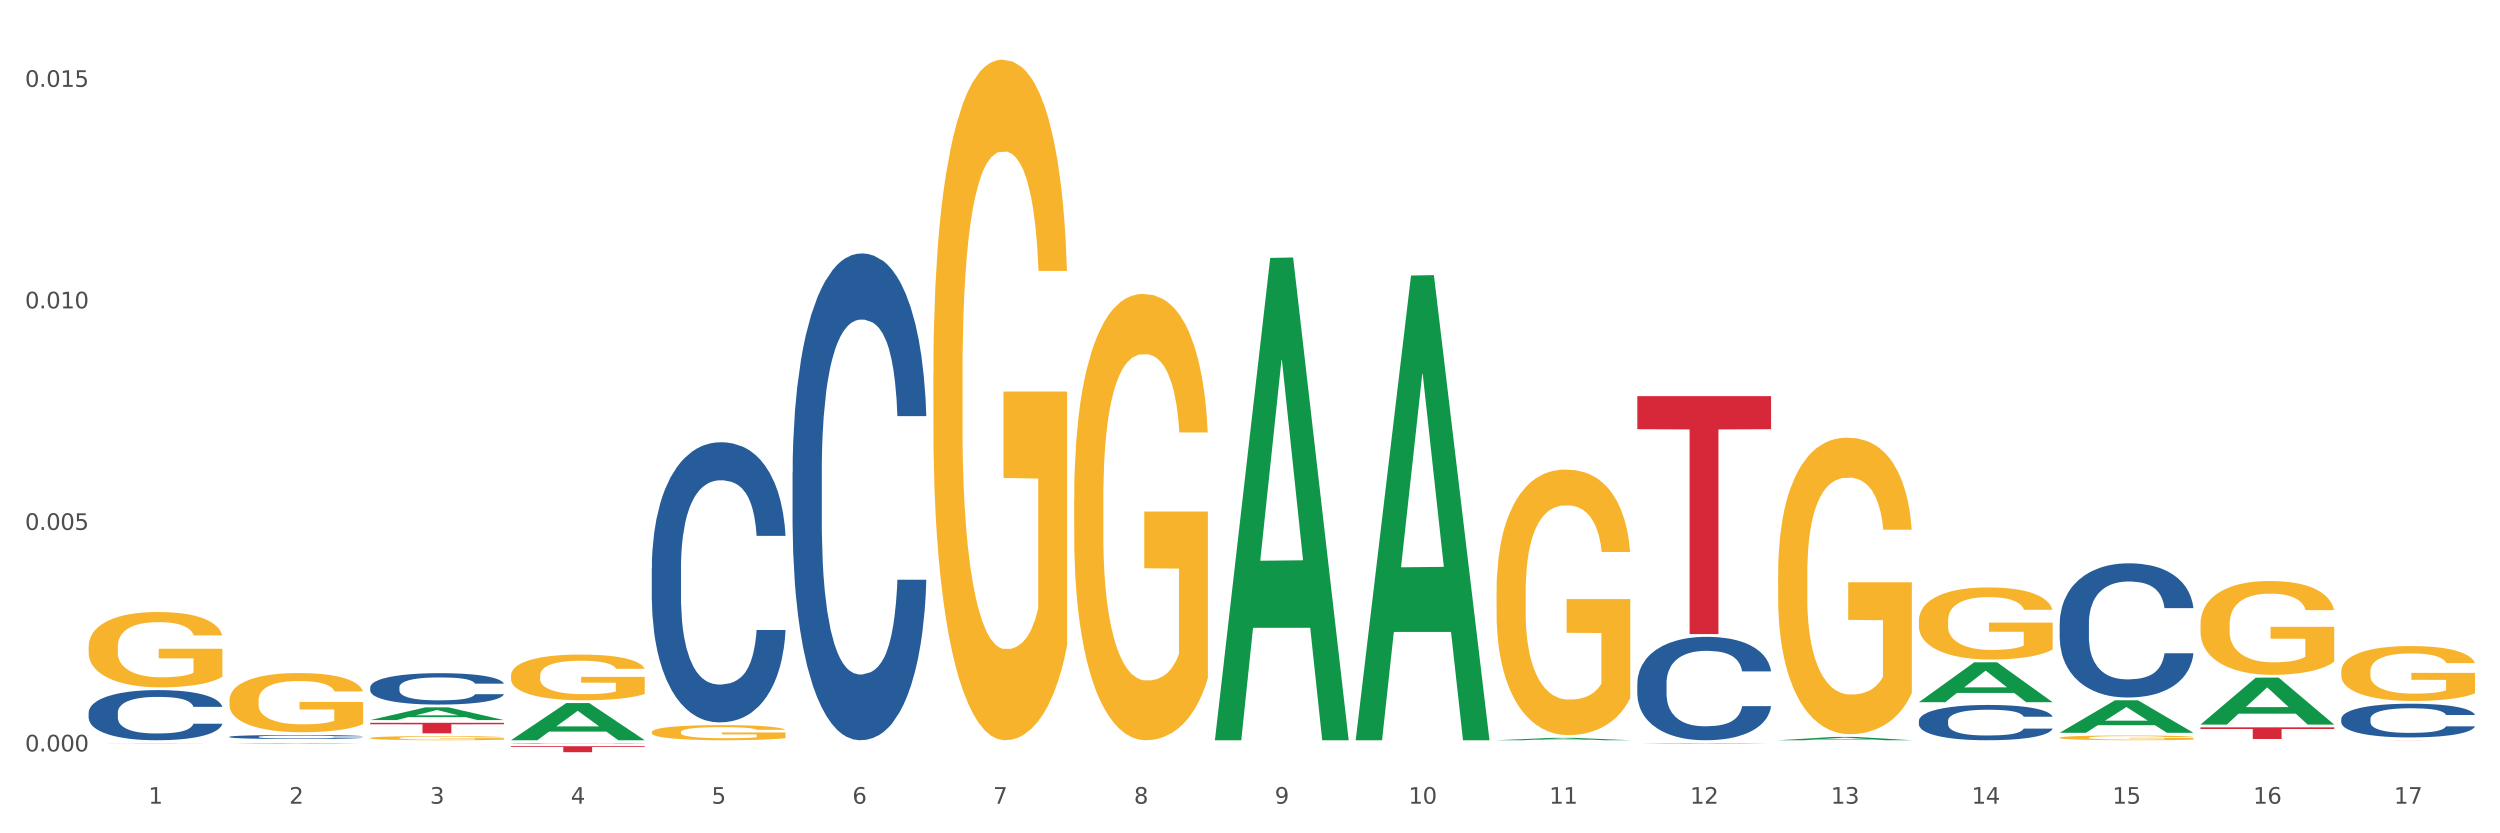
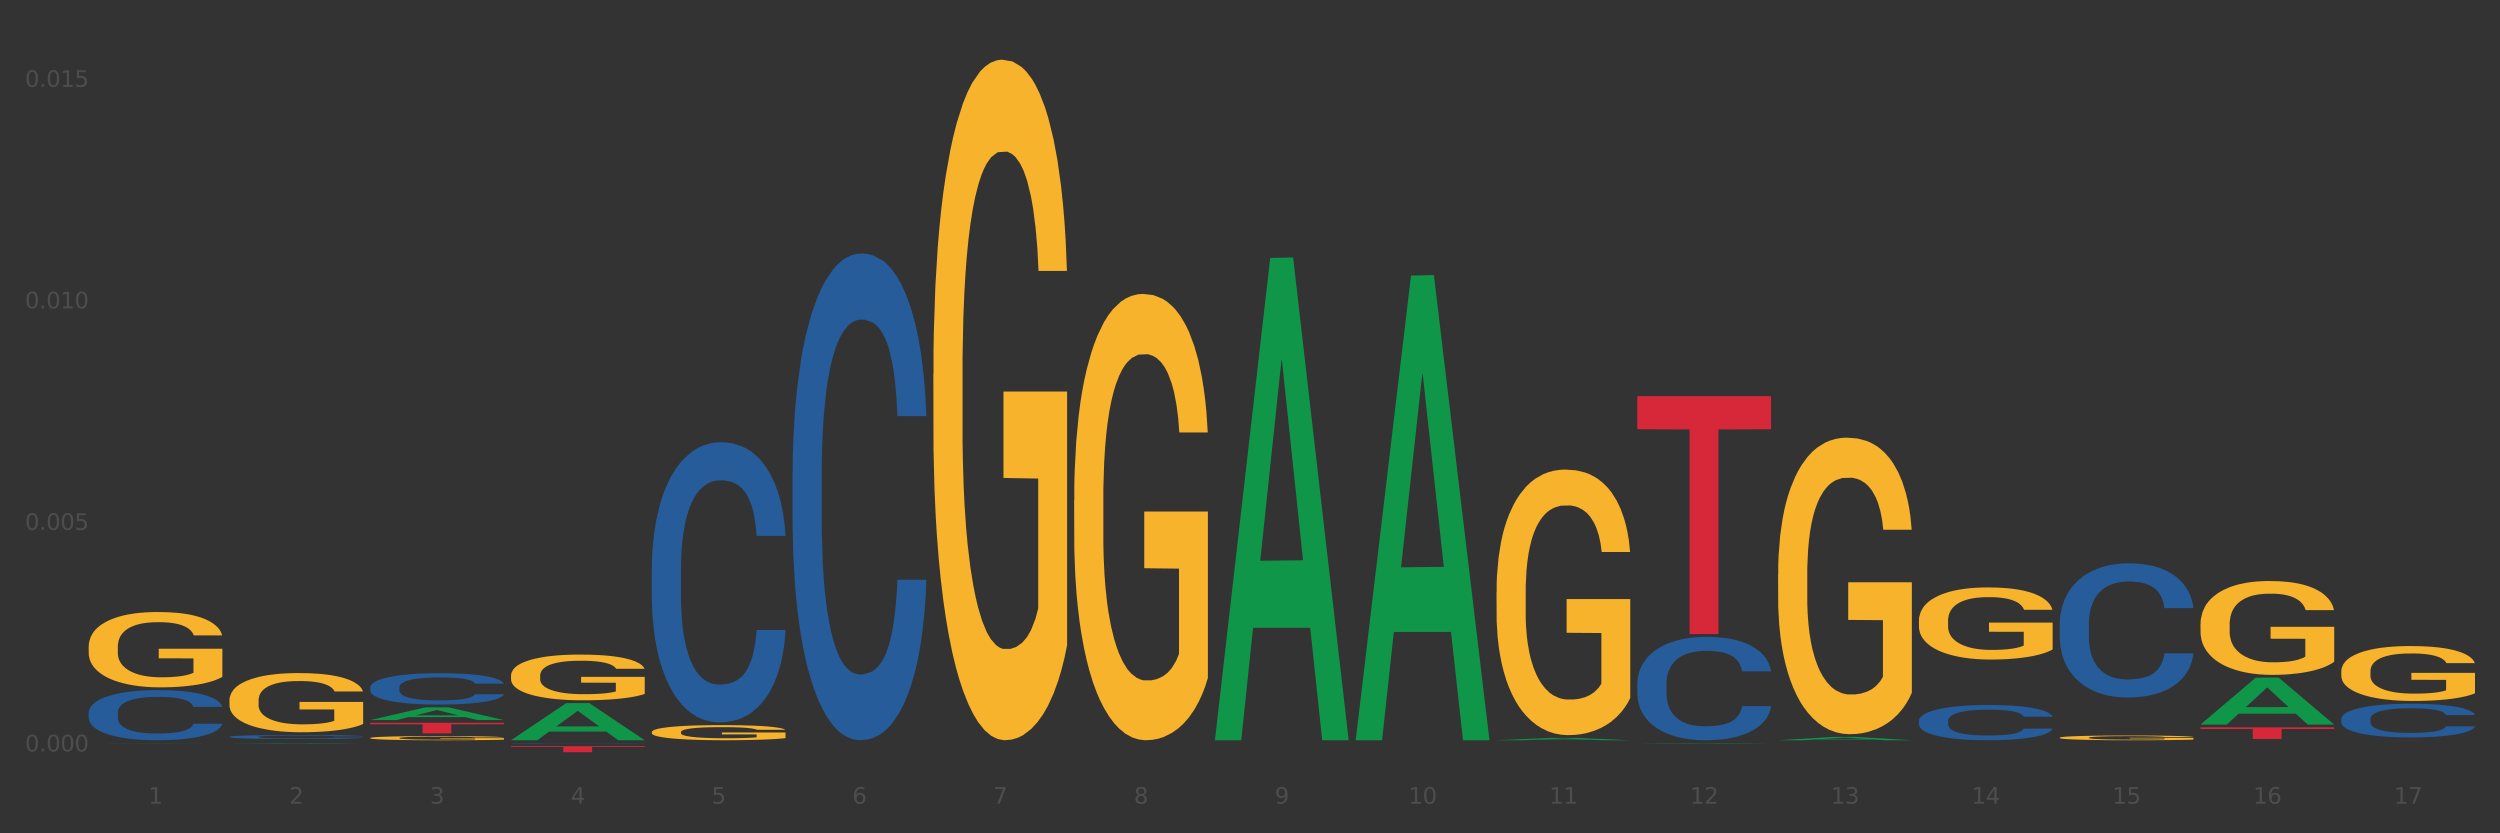
<svg xmlns="http://www.w3.org/2000/svg" xmlns:xlink="http://www.w3.org/1999/xlink" width="1080pt" height="360pt" viewBox="0 0 1080 360" version="1.1">
  <rect x="0" y="0" width="1080" height="360" fill="#333333" stroke="none" />
  <defs>
    <style type="text/css">*{stroke-linejoin: round; stroke-linecap: butt}</style>
  </defs>
  <g id="figure_1">
    <g id="patch_1">
-       <path d="M 0 360  L 1080 360  L 1080 0  L 0 0  z " style="fill: #ffffff; stroke: #ffffff; stroke-linejoin: miter" />
-     </g>
+       </g>
    <g id="axes_1">
      <g id="matplotlib.axis_1">
        <g id="xtick_1">
          <g id="text_1">
            <g style="fill: #4d4d4d" transform="translate(64.119 347.204) scale(0.096 -0.096)">
              <defs>
                <path id="DejaVuSans-31" d="M 794 531  L 1825 531  L 1825 4091  L 703 3866  L 703 4441  L 1819 4666  L 2450 4666  L 2450 531  L 3481 531  L 3481 0  L 794 0  L 794 531  z " transform="scale(0.016)" />
              </defs>
              <use xlink:href="#DejaVuSans-31" />
            </g>
          </g>
        </g>
        <g id="xtick_2">
          <g id="text_2">
            <g style="fill: #4d4d4d" transform="translate(124.94 347.204) scale(0.096 -0.096)">
              <defs>
                <path id="DejaVuSans-32" d="M 1228 531  L 3431 531  L 3431 0  L 469 0  L 469 531  Q 828 903 1448 1529  Q 2069 2156 2228 2338  Q 2531 2678 2651 2914  Q 2772 3150 2772 3378  Q 2772 3750 2511 3984  Q 2250 4219 1831 4219  Q 1534 4219 1204 4116  Q 875 4013 500 3803  L 500 4441  Q 881 4594 1212 4672  Q 1544 4750 1819 4750  Q 2544 4750 2975 4387  Q 3406 4025 3406 3419  Q 3406 3131 3298 2873  Q 3191 2616 2906 2266  Q 2828 2175 2409 1742  Q 1991 1309 1228 531  z " transform="scale(0.016)" />
              </defs>
              <use xlink:href="#DejaVuSans-32" />
            </g>
          </g>
        </g>
        <g id="xtick_3">
          <g id="text_3">
            <g style="fill: #4d4d4d" transform="translate(185.761 347.204) scale(0.096 -0.096)">
              <defs>
                <path id="DejaVuSans-33" d="M 2597 2516  Q 3050 2419 3304 2112  Q 3559 1806 3559 1356  Q 3559 666 3084 287  Q 2609 -91 1734 -91  Q 1441 -91 1130 -33  Q 819 25 488 141  L 488 750  Q 750 597 1062 519  Q 1375 441 1716 441  Q 2309 441 2620 675  Q 2931 909 2931 1356  Q 2931 1769 2642 2001  Q 2353 2234 1838 2234  L 1294 2234  L 1294 2753  L 1863 2753  Q 2328 2753 2575 2939  Q 2822 3125 2822 3475  Q 2822 3834 2567 4026  Q 2313 4219 1838 4219  Q 1578 4219 1281 4162  Q 984 4106 628 3988  L 628 4550  Q 988 4650 1302 4700  Q 1616 4750 1894 4750  Q 2613 4750 3031 4423  Q 3450 4097 3450 3541  Q 3450 3153 3228 2886  Q 3006 2619 2597 2516  z " transform="scale(0.016)" />
              </defs>
              <use xlink:href="#DejaVuSans-33" />
            </g>
          </g>
        </g>
        <g id="xtick_4">
          <g id="text_4">
            <g style="fill: #4d4d4d" transform="translate(246.582 347.204) scale(0.096 -0.096)">
              <defs>
                <path id="DejaVuSans-34" d="M 2419 4116  L 825 1625  L 2419 1625  L 2419 4116  z M 2253 4666  L 3047 4666  L 3047 1625  L 3713 1625  L 3713 1100  L 3047 1100  L 3047 0  L 2419 0  L 2419 1100  L 313 1100  L 313 1709  L 2253 4666  z " transform="scale(0.016)" />
              </defs>
              <use xlink:href="#DejaVuSans-34" />
            </g>
          </g>
        </g>
        <g id="xtick_5">
          <g id="text_5">
            <g style="fill: #4d4d4d" transform="translate(307.403 347.204) scale(0.096 -0.096)">
              <defs>
                <path id="DejaVuSans-35" d="M 691 4666  L 3169 4666  L 3169 4134  L 1269 4134  L 1269 2991  Q 1406 3038 1543 3061  Q 1681 3084 1819 3084  Q 2600 3084 3056 2656  Q 3513 2228 3513 1497  Q 3513 744 3044 326  Q 2575 -91 1722 -91  Q 1428 -91 1123 -41  Q 819 9 494 109  L 494 744  Q 775 591 1075 516  Q 1375 441 1709 441  Q 2250 441 2565 725  Q 2881 1009 2881 1497  Q 2881 1984 2565 2268  Q 2250 2553 1709 2553  Q 1456 2553 1204 2497  Q 953 2441 691 2322  L 691 4666  z " transform="scale(0.016)" />
              </defs>
              <use xlink:href="#DejaVuSans-35" />
            </g>
          </g>
        </g>
        <g id="xtick_6">
          <g id="text_6">
            <g style="fill: #4d4d4d" transform="translate(368.224 347.204) scale(0.096 -0.096)">
              <defs>
                <path id="DejaVuSans-36" d="M 2113 2584  Q 1688 2584 1439 2293  Q 1191 2003 1191 1497  Q 1191 994 1439 701  Q 1688 409 2113 409  Q 2538 409 2786 701  Q 3034 994 3034 1497  Q 3034 2003 2786 2293  Q 2538 2584 2113 2584  z M 3366 4563  L 3366 3988  Q 3128 4100 2886 4159  Q 2644 4219 2406 4219  Q 1781 4219 1451 3797  Q 1122 3375 1075 2522  Q 1259 2794 1537 2939  Q 1816 3084 2150 3084  Q 2853 3084 3261 2657  Q 3669 2231 3669 1497  Q 3669 778 3244 343  Q 2819 -91 2113 -91  Q 1303 -91 875 529  Q 447 1150 447 2328  Q 447 3434 972 4092  Q 1497 4750 2381 4750  Q 2619 4750 2861 4703  Q 3103 4656 3366 4563  z " transform="scale(0.016)" />
              </defs>
              <use xlink:href="#DejaVuSans-36" />
            </g>
          </g>
        </g>
        <g id="xtick_7">
          <g id="text_7">
            <g style="fill: #4d4d4d" transform="translate(429.045 347.204) scale(0.096 -0.096)">
              <defs>
                <path id="DejaVuSans-37" d="M 525 4666  L 3525 4666  L 3525 4397  L 1831 0  L 1172 0  L 2766 4134  L 525 4134  L 525 4666  z " transform="scale(0.016)" />
              </defs>
              <use xlink:href="#DejaVuSans-37" />
            </g>
          </g>
        </g>
        <g id="xtick_8">
          <g id="text_8">
            <g style="fill: #4d4d4d" transform="translate(489.866 347.204) scale(0.096 -0.096)">
              <defs>
                <path id="DejaVuSans-38" d="M 2034 2216  Q 1584 2216 1326 1975  Q 1069 1734 1069 1313  Q 1069 891 1326 650  Q 1584 409 2034 409  Q 2484 409 2743 651  Q 3003 894 3003 1313  Q 3003 1734 2745 1975  Q 2488 2216 2034 2216  z M 1403 2484  Q 997 2584 770 2862  Q 544 3141 544 3541  Q 544 4100 942 4425  Q 1341 4750 2034 4750  Q 2731 4750 3128 4425  Q 3525 4100 3525 3541  Q 3525 3141 3298 2862  Q 3072 2584 2669 2484  Q 3125 2378 3379 2068  Q 3634 1759 3634 1313  Q 3634 634 3220 271  Q 2806 -91 2034 -91  Q 1263 -91 848 271  Q 434 634 434 1313  Q 434 1759 690 2068  Q 947 2378 1403 2484  z M 1172 3481  Q 1172 3119 1398 2916  Q 1625 2713 2034 2713  Q 2441 2713 2670 2916  Q 2900 3119 2900 3481  Q 2900 3844 2670 4047  Q 2441 4250 2034 4250  Q 1625 4250 1398 4047  Q 1172 3844 1172 3481  z " transform="scale(0.016)" />
              </defs>
              <use xlink:href="#DejaVuSans-38" />
            </g>
          </g>
        </g>
        <g id="xtick_9">
          <g id="text_9">
            <g style="fill: #4d4d4d" transform="translate(550.688 347.204) scale(0.096 -0.096)">
              <defs>
                <path id="DejaVuSans-39" d="M 703 97  L 703 672  Q 941 559 1184 500  Q 1428 441 1663 441  Q 2288 441 2617 861  Q 2947 1281 2994 2138  Q 2813 1869 2534 1725  Q 2256 1581 1919 1581  Q 1219 1581 811 2004  Q 403 2428 403 3163  Q 403 3881 828 4315  Q 1253 4750 1959 4750  Q 2769 4750 3195 4129  Q 3622 3509 3622 2328  Q 3622 1225 3098 567  Q 2575 -91 1691 -91  Q 1453 -91 1209 -44  Q 966 3 703 97  z M 1959 2075  Q 2384 2075 2632 2365  Q 2881 2656 2881 3163  Q 2881 3666 2632 3958  Q 2384 4250 1959 4250  Q 1534 4250 1286 3958  Q 1038 3666 1038 3163  Q 1038 2656 1286 2365  Q 1534 2075 1959 2075  z " transform="scale(0.016)" />
              </defs>
              <use xlink:href="#DejaVuSans-39" />
            </g>
          </g>
        </g>
        <g id="xtick_10">
          <g id="text_10">
            <g style="fill: #4d4d4d" transform="translate(608.455 347.204) scale(0.096 -0.096)">
              <defs>
                <path id="DejaVuSans-30" d="M 2034 4250  Q 1547 4250 1301 3770  Q 1056 3291 1056 2328  Q 1056 1369 1301 889  Q 1547 409 2034 409  Q 2525 409 2770 889  Q 3016 1369 3016 2328  Q 3016 3291 2770 3770  Q 2525 4250 2034 4250  z M 2034 4750  Q 2819 4750 3233 4129  Q 3647 3509 3647 2328  Q 3647 1150 3233 529  Q 2819 -91 2034 -91  Q 1250 -91 836 529  Q 422 1150 422 2328  Q 422 3509 836 4129  Q 1250 4750 2034 4750  z " transform="scale(0.016)" />
              </defs>
              <use xlink:href="#DejaVuSans-31" />
              <use xlink:href="#DejaVuSans-30" transform="translate(63.623 0)" />
            </g>
          </g>
        </g>
        <g id="xtick_11">
          <g id="text_11">
            <g style="fill: #4d4d4d" transform="translate(669.276 347.204) scale(0.096 -0.096)">
              <use xlink:href="#DejaVuSans-31" />
              <use xlink:href="#DejaVuSans-31" transform="translate(63.623 0)" />
            </g>
          </g>
        </g>
        <g id="xtick_12">
          <g id="text_12">
            <g style="fill: #4d4d4d" transform="translate(730.097 347.204) scale(0.096 -0.096)">
              <use xlink:href="#DejaVuSans-31" />
              <use xlink:href="#DejaVuSans-32" transform="translate(63.623 0)" />
            </g>
          </g>
        </g>
        <g id="xtick_13">
          <g id="text_13">
            <g style="fill: #4d4d4d" transform="translate(790.918 347.204) scale(0.096 -0.096)">
              <use xlink:href="#DejaVuSans-31" />
              <use xlink:href="#DejaVuSans-33" transform="translate(63.623 0)" />
            </g>
          </g>
        </g>
        <g id="xtick_14">
          <g id="text_14">
            <g style="fill: #4d4d4d" transform="translate(851.739 347.204) scale(0.096 -0.096)">
              <use xlink:href="#DejaVuSans-31" />
              <use xlink:href="#DejaVuSans-34" transform="translate(63.623 0)" />
            </g>
          </g>
        </g>
        <g id="xtick_15">
          <g id="text_15">
            <g style="fill: #4d4d4d" transform="translate(912.56 347.204) scale(0.096 -0.096)">
              <use xlink:href="#DejaVuSans-31" />
              <use xlink:href="#DejaVuSans-35" transform="translate(63.623 0)" />
            </g>
          </g>
        </g>
        <g id="xtick_16">
          <g id="text_16">
            <g style="fill: #4d4d4d" transform="translate(973.381 347.204) scale(0.096 -0.096)">
              <use xlink:href="#DejaVuSans-31" />
              <use xlink:href="#DejaVuSans-36" transform="translate(63.623 0)" />
            </g>
          </g>
        </g>
        <g id="xtick_17">
          <g id="text_17">
            <g style="fill: #4d4d4d" transform="translate(1034.202 347.204) scale(0.096 -0.096)">
              <use xlink:href="#DejaVuSans-31" />
              <use xlink:href="#DejaVuSans-37" transform="translate(63.623 0)" />
            </g>
          </g>
        </g>
        <g id="xtick_18" />
        <g id="xtick_19" />
        <g id="xtick_20" />
        <g id="xtick_21" />
        <g id="xtick_22" />
        <g id="xtick_23" />
        <g id="xtick_24" />
        <g id="xtick_25" />
        <g id="xtick_26" />
        <g id="xtick_27" />
        <g id="xtick_28" />
        <g id="xtick_29" />
        <g id="xtick_30" />
        <g id="xtick_31" />
        <g id="xtick_32" />
        <g id="xtick_33" />
      </g>
      <g id="matplotlib.axis_2">
        <g id="ytick_1">
          <g id="text_18">
            <g style="fill: #4d4d4d" transform="translate(10.8 324.613) scale(0.096 -0.096)">
              <defs>
                <path id="DejaVuSans-2e" d="M 684 794  L 1344 794  L 1344 0  L 684 0  L 684 794  z " transform="scale(0.016)" />
              </defs>
              <use xlink:href="#DejaVuSans-30" />
              <use xlink:href="#DejaVuSans-2e" transform="translate(63.623 0)" />
              <use xlink:href="#DejaVuSans-30" transform="translate(95.41 0)" />
              <use xlink:href="#DejaVuSans-30" transform="translate(159.033 0)" />
              <use xlink:href="#DejaVuSans-30" transform="translate(222.656 0)" />
            </g>
          </g>
        </g>
        <g id="ytick_2">
          <g id="text_19">
            <g style="fill: #4d4d4d" transform="translate(10.8 228.915) scale(0.096 -0.096)">
              <use xlink:href="#DejaVuSans-30" />
              <use xlink:href="#DejaVuSans-2e" transform="translate(63.623 0)" />
              <use xlink:href="#DejaVuSans-30" transform="translate(95.41 0)" />
              <use xlink:href="#DejaVuSans-30" transform="translate(159.033 0)" />
              <use xlink:href="#DejaVuSans-35" transform="translate(222.656 0)" />
            </g>
          </g>
        </g>
        <g id="ytick_3">
          <g id="text_20">
            <g style="fill: #4d4d4d" transform="translate(10.8 133.216) scale(0.096 -0.096)">
              <use xlink:href="#DejaVuSans-30" />
              <use xlink:href="#DejaVuSans-2e" transform="translate(63.623 0)" />
              <use xlink:href="#DejaVuSans-30" transform="translate(95.41 0)" />
              <use xlink:href="#DejaVuSans-31" transform="translate(159.033 0)" />
              <use xlink:href="#DejaVuSans-30" transform="translate(222.656 0)" />
            </g>
          </g>
        </g>
        <g id="ytick_4">
          <g id="text_21">
            <g style="fill: #4d4d4d" transform="translate(10.8 37.518) scale(0.096 -0.096)">
              <use xlink:href="#DejaVuSans-30" />
              <use xlink:href="#DejaVuSans-2e" transform="translate(63.623 0)" />
              <use xlink:href="#DejaVuSans-30" transform="translate(95.41 0)" />
              <use xlink:href="#DejaVuSans-31" transform="translate(159.033 0)" />
              <use xlink:href="#DejaVuSans-35" transform="translate(222.656 0)" />
            </g>
          </g>
        </g>
        <g id="ytick_5" />
        <g id="ytick_6" />
        <g id="ytick_7" />
      </g>
      <g id="PolyCollection_1">
        <path d="M 38.283 321.042  L 38.343 321.042  L 62.169 320.98  L 72.058 320.98  L 96.063 321.042  L 84.626 321.042  L 79.444 321.028  L 54.843 321.028  L 54.664 321.028  L 49.66 321.042  L 38.283 321.042  L 38.283 321.042  L 57.94 321.019  L 76.346 321.019  L 67.233 320.993  L 67.113 320.993  L 66.994 320.993  L 57.881 321.019  L 57.94 321.019  L 38.283 321.042  z " clip-path="url(#p947a897cb5)" style="fill: #109648" />
-         <path d="M 99.104 321.214  L 99.164 321.214  L 122.99 320.966  L 132.879 320.966  L 156.884 321.214  L 145.447 321.214  L 140.265 321.157  L 115.664 321.157  L 115.485 321.157  L 110.481 321.214  L 99.104 321.214  L 99.104 321.214  L 118.761 321.122  L 137.167 321.122  L 128.054 321.019  L 127.934 321.018  L 127.815 321.019  L 118.702 321.122  L 118.761 321.122  L 99.104 321.214  z " clip-path="url(#p947a897cb5)" style="fill: #109648" />
+         <path d="M 99.104 321.214  L 99.164 321.214  L 122.99 320.966  L 132.879 320.966  L 156.884 321.214  L 145.447 321.214  L 140.265 321.157  L 115.664 321.157  L 115.485 321.157  L 99.104 321.214  L 99.104 321.214  L 118.761 321.122  L 137.167 321.122  L 128.054 321.019  L 127.934 321.018  L 127.815 321.019  L 118.702 321.122  L 118.761 321.122  L 99.104 321.214  z " clip-path="url(#p947a897cb5)" style="fill: #109648" />
        <path d="M 159.925 311.071  L 159.985 311.066  L 183.811 305.565  L 193.7 305.56  L 217.705 311.081  L 206.268 311.081  L 201.086 309.796  L 176.485 309.796  L 176.306 309.816  L 171.302 311.081  L 159.925 311.081  L 159.925 311.071  L 179.582 309.028  L 197.988 309.023  L 188.875 306.737  L 188.756 306.726  L 188.636 306.742  L 179.523 309.023  L 179.582 309.028  L 159.925 311.071  z " clip-path="url(#p947a897cb5)" style="fill: #109648" />
        <path d="M 220.746 319.755  L 220.806 319.74  L 244.633 303.724  L 254.521 303.709  L 278.526 319.785  L 267.089 319.785  L 261.907 316.041  L 237.306 316.041  L 237.127 316.102  L 232.123 319.785  L 220.746 319.785  L 220.746 319.755  L 240.403 313.807  L 258.81 313.792  L 249.696 307.135  L 249.577 307.105  L 249.457 307.151  L 240.344 313.792  L 240.403 313.807  L 220.746 319.755  z " clip-path="url(#p947a897cb5)" style="fill: #109648" />
        <path d="M 524.851 319.393  L 524.911 319.197  L 548.738 111.422  L 558.626 111.227  L 582.632 319.785  L 571.195 319.785  L 566.012 271.219  L 541.411 271.219  L 541.232 272.003  L 536.229 319.785  L 524.851 319.785  L 524.851 319.393  L 544.509 242.236  L 562.915 242.041  L 553.801 155.68  L 553.682 155.288  L 553.563 155.876  L 544.449 242.041  L 544.509 242.236  L 524.851 319.393  z " clip-path="url(#p947a897cb5)" style="fill: #109648" />
        <path d="M 585.673 319.408  L 585.732 319.219  L 609.559 119.034  L 619.447 118.845  L 643.453 319.785  L 632.016 319.785  L 626.833 272.993  L 602.232 272.993  L 602.053 273.748  L 597.05 319.785  L 585.673 319.785  L 585.673 319.408  L 605.33 245.069  L 623.736 244.881  L 614.622 161.675  L 614.503 161.297  L 614.384 161.863  L 605.27 244.881  L 605.33 245.069  L 585.673 319.408  z " clip-path="url(#p947a897cb5)" style="fill: #109648" />
        <path d="M 646.494 319.783  L 646.553 319.782  L 670.38 318.765  L 680.268 318.764  L 704.274 319.785  L 692.837 319.785  L 687.654 319.547  L 663.053 319.547  L 662.875 319.551  L 657.871 319.785  L 646.494 319.785  L 646.494 319.783  L 666.151 319.405  L 684.557 319.404  L 675.443 318.982  L 675.324 318.98  L 675.205 318.983  L 666.091 319.404  L 666.151 319.405  L 646.494 319.783  z " clip-path="url(#p947a897cb5)" style="fill: #109648" />
        <path d="M 707.315 321.217  L 707.374 321.217  L 731.201 320.966  L 741.089 320.966  L 765.095 321.218  L 753.658 321.218  L 748.475 321.159  L 723.874 321.159  L 723.696 321.16  L 718.692 321.218  L 707.315 321.218  L 707.315 321.217  L 726.972 321.124  L 745.378 321.124  L 736.264 321.019  L 736.145 321.019  L 736.026 321.02  L 726.912 321.124  L 726.972 321.124  L 707.315 321.217  z " clip-path="url(#p947a897cb5)" style="fill: #109648" />
        <path d="M 220.746 322.347  L 278.526 322.347  L 278.526 322.708  L 255.798 322.711  L 255.798 324.95  L 243.338 324.95  L 243.338 322.711  L 220.746 322.708  L 220.746 322.349  L 220.746 322.347  z " clip-path="url(#p947a897cb5)" style="fill: #d62839" />
        <path d="M 707.315 171.139  L 765.095 171.139  L 765.095 185.423  L 742.366 185.52  L 742.366 273.928  L 729.906 273.928  L 729.906 185.52  L 707.315 185.423  L 707.315 171.236  L 707.315 171.139  z " clip-path="url(#p947a897cb5)" style="fill: #d62839" />
        <path d="M 1011.42 319.746  L 1069.2 319.746  L 1069.2 319.751  L 1046.471 319.751  L 1046.471 319.785  L 1034.012 319.785  L 1034.012 319.751  L 1011.42 319.751  L 1011.42 319.746  L 1011.42 319.746  z " clip-path="url(#p947a897cb5)" style="fill: #d62839" />
        <path d="M 159.925 312.262  L 217.705 312.262  L 217.705 312.894  L 194.977 312.899  L 194.977 316.81  L 182.517 316.81  L 182.517 312.899  L 159.925 312.894  L 159.925 312.267  L 159.925 312.262  z " clip-path="url(#p947a897cb5)" style="fill: #d62839" />
        <path d="M 950.599 314.215  L 1008.379 314.215  L 1008.379 314.916  L 985.65 314.921  L 985.65 319.257  L 973.191 319.257  L 973.191 314.921  L 950.599 314.916  L 950.599 314.22  L 950.599 314.215  z " clip-path="url(#p947a897cb5)" style="fill: #d62839" />
        <path d="M 281.567 245.425  L 281.636 245.315  L 281.636 242.22  L 281.84 238.02  L 282.592 230.283  L 283.548 224.425  L 285.187 217.572  L 286.075 214.699  L 287.236 211.494  L 289.626 206.299  L 292.358 201.878  L 294.271 199.446  L 295.705 197.899  L 298.915 195.136  L 300.759 193.92  L 302.671 192.925  L 304.31 192.262  L 307.042 191.488  L 309.228 191.157  L 311.755 191.046  L 313.872 191.157  L 316.672 191.599  L 320.77 192.925  L 322.341 193.699  L 324.458 195.025  L 326.644 196.794  L 328.42 198.562  L 330.469 201.104  L 332.586 204.42  L 334.635 208.62  L 336.069 212.488  L 337.23 216.578  L 338.254 221.551  L 339.006 226.967  L 339.347 231.499  L 326.849 231.499  L 326.507 227.409  L 325.824 222.988  L 325.141 220.004  L 324.39 217.572  L 323.229 214.809  L 322.204 213.041  L 320.497 210.941  L 318.926 209.615  L 317.629 208.841  L 316.058 208.178  L 312.711 207.515  L 310.321 207.515  L 308.818 207.736  L 306.974 208.288  L 305.403 209.062  L 303.559 210.388  L 302.125 211.825  L 300.691 213.704  L 299.871 215.03  L 298.642 217.462  L 297.822 219.451  L 296.729 222.878  L 296.115 225.309  L 295.022 231.609  L 294.544 236.251  L 294.339 239.457  L 294.202 242.993  L 294.202 260.236  L 294.612 267.972  L 294.954 271.288  L 295.5 275.046  L 296.524 279.909  L 298.027 284.662  L 299.598 288.088  L 300.896 290.188  L 302.125 291.736  L 303.354 292.951  L 304.857 294.057  L 306.086 294.72  L 307.93 295.383  L 310.116 295.714  L 311.823 295.714  L 315.306 295.162  L 316.877 294.609  L 318.38 293.836  L 320.019 292.62  L 321.317 291.293  L 322.068 290.299  L 323.297 288.199  L 324.253 285.988  L 325.073 283.446  L 325.619 281.236  L 326.234 277.92  L 326.712 274.162  L 326.849 272.172  L 339.347 272.172  L 339.074 276.151  L 338.596 280.02  L 337.64 285.214  L 336.889 288.199  L 335.727 291.846  L 334.498 294.941  L 332.791 298.367  L 331.22 300.909  L 329.581 303.12  L 327.805 305.109  L 324.595 307.872  L 323.434 308.646  L 320.975 309.972  L 319.063 310.746  L 316.263 311.52  L 313.394 311.962  L 310.389 312.072  L 307.725 311.851  L 304.789 311.188  L 302.944 310.525  L 300.896 309.53  L 298.505 307.983  L 296.251 306.104  L 294.134 303.893  L 292.153 301.351  L 290.309 298.478  L 287.919 293.725  L 286.143 289.083  L 284.846 284.772  L 283.958 281.125  L 283.07 276.483  L 282.592 273.278  L 281.84 265.541  L 281.567 258.357  L 281.567 245.425  z " clip-path="url(#p947a897cb5)" style="fill: #255c99" />
        <path d="M 707.315 295.182  L 707.383 295.142  L 707.383 293.999  L 707.588 292.449  L 708.339 289.593  L 709.295 287.43  L 710.934 284.901  L 711.822 283.84  L 712.983 282.657  L 715.374 280.739  L 718.106 279.107  L 720.018 278.21  L 721.452 277.638  L 724.662 276.618  L 726.506 276.17  L 728.419 275.802  L 730.058 275.558  L 732.79 275.272  L 734.975 275.15  L 737.502 275.109  L 739.62 275.15  L 742.42 275.313  L 746.518 275.802  L 748.089 276.088  L 750.206 276.578  L 752.391 277.23  L 754.167 277.883  L 756.216 278.822  L 758.333 280.046  L 760.382 281.596  L 761.816 283.024  L 762.977 284.534  L 764.002 286.37  L 764.753 288.369  L 765.095 290.042  L 752.596 290.042  L 752.255 288.532  L 751.572 286.9  L 750.889 285.798  L 750.137 284.901  L 748.976 283.881  L 747.952 283.228  L 746.244 282.453  L 744.674 281.963  L 743.376 281.678  L 741.805 281.433  L 738.459 281.188  L 736.068 281.188  L 734.566 281.27  L 732.721 281.474  L 731.151 281.759  L 729.307 282.249  L 727.872 282.779  L 726.438 283.473  L 725.619 283.962  L 724.389 284.86  L 723.57 285.594  L 722.477 286.859  L 721.862 287.757  L 720.769 290.082  L 720.291 291.796  L 720.086 292.979  L 719.95 294.285  L 719.95 300.65  L 720.36 303.506  L 720.701 304.73  L 721.247 306.117  L 722.272 307.912  L 723.774 309.666  L 725.345 310.931  L 726.643 311.706  L 727.872 312.278  L 729.102 312.726  L 730.604 313.134  L 731.834 313.379  L 733.678 313.624  L 735.863 313.746  L 737.571 313.746  L 741.054 313.542  L 742.625 313.338  L 744.127 313.053  L 745.766 312.604  L 747.064 312.114  L 747.815 311.747  L 749.045 310.972  L 750.001 310.156  L 750.82 309.218  L 751.367 308.402  L 751.981 307.178  L 752.46 305.79  L 752.596 305.056  L 765.095 305.056  L 764.821 306.525  L 764.343 307.953  L 763.387 309.87  L 762.636 310.972  L 761.475 312.318  L 760.246 313.461  L 758.538 314.726  L 756.967 315.664  L 755.328 316.48  L 753.552 317.214  L 750.342 318.234  L 749.181 318.52  L 746.723 319.01  L 744.81 319.295  L 742.01 319.581  L 739.141 319.744  L 736.136 319.785  L 733.473 319.703  L 730.536 319.458  L 728.692 319.214  L 726.643 318.846  L 724.253 318.275  L 721.999 317.582  L 719.881 316.766  L 717.901 315.827  L 716.057 314.766  L 713.666 313.012  L 711.891 311.298  L 710.593 309.707  L 709.705 308.361  L 708.817 306.647  L 708.339 305.464  L 707.588 302.608  L 707.315 299.956  L 707.315 295.182  z " clip-path="url(#p947a897cb5)" style="fill: #255c99" />
        <path d="M 828.957 311.389  L 829.025 311.375  L 829.025 310.985  L 829.23 310.456  L 829.981 309.481  L 830.937 308.744  L 832.577 307.88  L 833.464 307.518  L 834.626 307.114  L 837.016 306.46  L 839.748 305.903  L 841.66 305.597  L 843.094 305.402  L 846.304 305.054  L 848.149 304.901  L 850.061 304.775  L 851.7 304.692  L 854.432 304.594  L 856.617 304.553  L 859.144 304.539  L 861.262 304.553  L 864.062 304.608  L 868.16 304.775  L 869.731 304.873  L 871.848 305.04  L 874.033 305.263  L 875.809 305.485  L 877.858 305.806  L 879.975 306.223  L 882.024 306.752  L 883.459 307.24  L 884.62 307.755  L 885.644 308.382  L 886.395 309.064  L 886.737 309.635  L 874.238 309.635  L 873.897 309.119  L 873.214 308.563  L 872.531 308.187  L 871.78 307.88  L 870.619 307.532  L 869.594 307.309  L 867.887 307.045  L 866.316 306.878  L 865.018 306.78  L 863.447 306.697  L 860.101 306.613  L 857.71 306.613  L 856.208 306.641  L 854.364 306.711  L 852.793 306.808  L 850.949 306.975  L 849.514 307.156  L 848.08 307.393  L 847.261 307.56  L 846.031 307.866  L 845.212 308.117  L 844.119 308.549  L 843.504 308.855  L 842.411 309.649  L 841.933 310.233  L 841.729 310.637  L 841.592 311.083  L 841.592 313.255  L 842.002 314.229  L 842.343 314.647  L 842.89 315.121  L 843.914 315.733  L 845.417 316.332  L 846.987 316.763  L 848.285 317.028  L 849.514 317.223  L 850.744 317.376  L 852.246 317.515  L 853.476 317.599  L 855.32 317.682  L 857.505 317.724  L 859.213 317.724  L 862.696 317.655  L 864.267 317.585  L 865.769 317.488  L 867.409 317.334  L 868.706 317.167  L 869.457 317.042  L 870.687 316.777  L 871.643 316.499  L 872.463 316.179  L 873.009 315.9  L 873.624 315.483  L 874.102 315.009  L 874.238 314.759  L 886.737 314.759  L 886.464 315.26  L 885.986 315.747  L 885.029 316.401  L 884.278 316.777  L 883.117 317.237  L 881.888 317.627  L 880.18 318.058  L 878.609 318.379  L 876.97 318.657  L 875.194 318.908  L 871.984 319.256  L 870.823 319.353  L 868.365 319.52  L 866.452 319.618  L 863.652 319.715  L 860.784 319.771  L 857.779 319.785  L 855.115 319.757  L 852.178 319.674  L 850.334 319.59  L 848.285 319.465  L 845.895 319.27  L 843.641 319.033  L 841.524 318.755  L 839.543 318.434  L 837.699 318.072  L 835.309 317.474  L 833.533 316.889  L 832.235 316.346  L 831.347 315.886  L 830.459 315.302  L 829.981 314.898  L 829.23 313.923  L 828.957 313.018  L 828.957 311.389  z " clip-path="url(#p947a897cb5)" style="fill: #255c99" />
        <path d="M 38.283 307.854  L 38.351 307.834  L 38.351 307.28  L 38.556 306.528  L 39.307 305.143  L 40.264 304.095  L 41.903 302.868  L 42.791 302.353  L 43.952 301.78  L 46.342 300.85  L 49.074 300.058  L 50.986 299.623  L 52.421 299.346  L 55.631 298.851  L 57.475 298.634  L 59.387 298.456  L 61.026 298.337  L 63.758 298.198  L 65.944 298.139  L 68.471 298.119  L 70.588 298.139  L 73.388 298.218  L 77.486 298.456  L 79.057 298.594  L 81.174 298.831  L 83.36 299.148  L 85.135 299.465  L 87.184 299.92  L 89.302 300.513  L 91.35 301.265  L 92.785 301.958  L 93.946 302.69  L 94.97 303.58  L 95.722 304.55  L 96.063 305.361  L 83.564 305.361  L 83.223 304.629  L 82.54 303.837  L 81.857 303.303  L 81.106 302.868  L 79.945 302.373  L 78.92 302.057  L 77.213 301.681  L 75.642 301.443  L 74.344 301.305  L 72.773 301.186  L 69.427 301.067  L 67.036 301.067  L 65.534 301.107  L 63.69 301.206  L 62.119 301.344  L 60.275 301.582  L 58.841 301.839  L 57.406 302.175  L 56.587 302.413  L 55.357 302.848  L 54.538 303.204  L 53.445 303.818  L 52.83 304.253  L 51.738 305.381  L 51.26 306.212  L 51.055 306.785  L 50.918 307.419  L 50.918 310.505  L 51.328 311.89  L 51.669 312.484  L 52.216 313.157  L 53.24 314.027  L 54.743 314.878  L 56.314 315.491  L 57.611 315.867  L 58.841 316.144  L 60.07 316.362  L 61.573 316.56  L 62.802 316.678  L 64.646 316.797  L 66.832 316.857  L 68.539 316.857  L 72.022 316.758  L 73.593 316.659  L 75.096 316.52  L 76.735 316.303  L 78.032 316.065  L 78.784 315.887  L 80.013 315.511  L 80.969 315.115  L 81.789 314.66  L 82.335 314.265  L 82.95 313.671  L 83.428 312.998  L 83.564 312.642  L 96.063 312.642  L 95.79 313.354  L 95.312 314.047  L 94.356 314.977  L 93.604 315.511  L 92.443 316.164  L 91.214 316.718  L 89.506 317.331  L 87.936 317.787  L 86.296 318.182  L 84.521 318.538  L 81.311 319.033  L 80.15 319.172  L 77.691 319.409  L 75.779 319.547  L 72.978 319.686  L 70.11 319.765  L 67.105 319.785  L 64.441 319.745  L 61.504 319.627  L 59.66 319.508  L 57.611 319.33  L 55.221 319.053  L 52.967 318.716  L 50.85 318.321  L 48.869 317.866  L 47.025 317.351  L 44.635 316.5  L 42.859 315.669  L 41.561 314.898  L 40.673 314.245  L 39.786 313.414  L 39.307 312.84  L 38.556 311.455  L 38.283 310.169  L 38.283 307.854  z " clip-path="url(#p947a897cb5)" style="fill: #255c99" />
        <path d="M 220.746 291.905  L 220.814 291.886  L 220.814 291.237  L 220.951 290.678  L 221.633 289.325  L 222.656 288.207  L 223.407 287.612  L 224.157 287.125  L 225.044 286.638  L 226.135 286.133  L 228.114 285.393  L 229.342 285.015  L 230.842 284.618  L 233.571 284.041  L 235.549 283.716  L 237.596 283.445  L 240.938 283.121  L 243.121 282.976  L 245.441 282.868  L 248.238 282.796  L 250.352 282.778  L 254.991 282.832  L 258.948 282.994  L 260.858 283.121  L 263.314 283.337  L 264.61 283.481  L 266.725 283.77  L 268.908 284.149  L 270.408 284.473  L 272.66 285.087  L 274.365 285.7  L 275.934 286.457  L 276.753 286.981  L 277.367 287.467  L 277.912 288.027  L 278.458 288.91  L 266.179 288.91  L 265.701 288.279  L 264.951 287.684  L 263.859 287.107  L 262.904 286.746  L 261.267 286.295  L 259.766 286.007  L 258.197 285.79  L 256.287 285.61  L 254.787 285.52  L 252.672 285.447  L 248.511 285.465  L 245.714 285.61  L 243.804 285.79  L 242.576 285.952  L 241.484 286.133  L 240.256 286.385  L 238.824 286.764  L 237.8 287.107  L 236.777 287.54  L 235.959 287.973  L 235.208 288.478  L 234.594 289.019  L 234.117 289.578  L 233.707 290.263  L 233.366 291.399  L 233.366 293.871  L 233.503 294.43  L 233.844 295.169  L 234.253 295.728  L 234.935 296.396  L 235.549 296.847  L 236.709 297.496  L 238.005 298.037  L 239.028 298.38  L 240.052 298.668  L 241.825 299.065  L 243.804 299.39  L 245.509 299.588  L 247.828 299.769  L 249.397 299.841  L 250.762 299.877  L 254.104 299.877  L 256.492 299.823  L 259.152 299.696  L 261.199 299.534  L 262.904 299.336  L 264.815 299.011  L 266.042 298.704  L 266.042 294.935  L 251.035 294.917  L 251.035 292.41  L 278.526 292.41  L 278.526 299.769  L 277.367 300.147  L 276.07 300.49  L 274.706 300.797  L 272.66 301.175  L 270.204 301.536  L 268.021 301.789  L 265.701 302.005  L 262.973 302.203  L 259.425 302.384  L 257.242 302.456  L 254.514 302.51  L 251.308 302.528  L 248.511 302.492  L 245.782 302.402  L 242.917 302.24  L 240.12 302.005  L 238.005 301.771  L 235.89 301.482  L 233.639 301.103  L 231.866 300.743  L 230.501 300.418  L 229 300.003  L 227.363 299.462  L 226.135 298.975  L 225.044 298.47  L 223.884 297.821  L 223.066 297.261  L 222.247 296.558  L 221.769 296.035  L 221.224 295.223  L 220.814 294.087  L 220.746 291.905  z " clip-path="url(#p947a897cb5)" style="fill: #f7b32b" />
        <path d="M 464.03 216.065  L 464.099 215.889  L 464.099 209.549  L 464.235 204.09  L 464.917 190.883  L 465.941 179.965  L 466.691 174.154  L 467.441 169.4  L 468.328 164.645  L 469.42 159.714  L 471.398 152.495  L 472.626 148.797  L 474.127 144.923  L 476.855 139.287  L 478.834 136.118  L 480.88 133.476  L 484.223 130.307  L 486.406 128.898  L 488.725 127.841  L 491.522 127.137  L 493.637 126.961  L 498.275 127.489  L 502.232 129.074  L 504.142 130.307  L 506.598 132.42  L 507.894 133.829  L 510.009 136.646  L 512.192 140.344  L 513.693 143.514  L 515.944 149.501  L 517.649 155.488  L 519.218 162.884  L 520.037 167.991  L 520.651 172.746  L 521.196 178.204  L 521.742 186.833  L 509.463 186.833  L 508.986 180.67  L 508.235 174.859  L 507.144 169.224  L 506.189 165.702  L 504.551 161.299  L 503.051 158.482  L 501.482 156.369  L 499.572 154.608  L 498.071 153.727  L 495.956 153.023  L 491.795 153.199  L 488.998 154.608  L 487.088 156.369  L 485.86 157.954  L 484.768 159.714  L 483.541 162.18  L 482.108 165.878  L 481.085 169.224  L 480.061 173.45  L 479.243 177.676  L 478.492 182.607  L 477.879 187.89  L 477.401 193.349  L 476.992 200.04  L 476.651 211.134  L 476.651 235.259  L 476.787 240.718  L 477.128 247.938  L 477.537 253.397  L 478.22 259.913  L 478.834 264.315  L 479.993 270.654  L 481.289 275.937  L 482.313 279.283  L 483.336 282.101  L 485.11 285.975  L 487.088 289.144  L 488.793 291.081  L 491.113 292.842  L 492.682 293.547  L 494.046 293.899  L 497.389 293.899  L 499.776 293.371  L 502.437 292.138  L 504.483 290.553  L 506.189 288.616  L 508.099 285.446  L 509.327 282.453  L 509.327 245.649  L 494.319 245.473  L 494.319 220.996  L 521.81 220.996  L 521.81 292.842  L 520.651 296.54  L 519.355 299.886  L 517.99 302.88  L 515.944 306.578  L 513.488 310.1  L 511.305 312.565  L 508.986 314.678  L 506.257 316.615  L 502.71 318.376  L 500.527 319.081  L 497.798 319.609  L 494.592 319.785  L 491.795 319.433  L 489.066 318.552  L 486.201 316.967  L 483.404 314.678  L 481.289 312.389  L 479.175 309.571  L 476.923 305.873  L 475.15 302.351  L 473.786 299.182  L 472.285 295.132  L 470.648 289.849  L 469.42 285.094  L 468.328 280.164  L 467.168 273.824  L 466.35 268.365  L 465.531 261.497  L 465.054 256.391  L 464.508 248.466  L 464.099 237.372  L 464.03 216.065  z " clip-path="url(#p947a897cb5)" style="fill: #f7b32b" />
        <path d="M 403.209 161.629  L 403.278 161.36  L 403.278 151.694  L 403.414 143.37  L 404.096 123.231  L 405.119 106.583  L 405.87 97.722  L 406.62 90.472  L 407.507 83.222  L 408.599 75.704  L 410.577 64.694  L 411.805 59.056  L 413.306 53.148  L 416.034 44.556  L 418.013 39.722  L 420.059 35.695  L 423.402 30.861  L 425.585 28.713  L 427.904 27.102  L 430.701 26.028  L 432.816 25.759  L 437.454 26.565  L 441.411 28.982  L 443.321 30.861  L 445.777 34.084  L 447.073 36.232  L 449.188 40.528  L 451.371 46.167  L 452.872 51  L 455.123 60.13  L 456.828 69.259  L 458.397 80.537  L 459.216 88.324  L 459.83 95.574  L 460.375 103.898  L 460.921 117.055  L 448.642 117.055  L 448.165 107.657  L 447.414 98.796  L 446.323 90.203  L 445.368 84.833  L 443.73 78.12  L 442.23 73.824  L 440.661 70.602  L 438.751 67.917  L 437.25 66.574  L 435.135 65.5  L 430.974 65.768  L 428.177 67.917  L 426.267 70.602  L 425.039 73.018  L 423.947 75.704  L 422.72 79.463  L 421.287 85.102  L 420.264 90.203  L 419.24 96.648  L 418.422 103.092  L 417.671 110.611  L 417.057 118.666  L 416.58 126.99  L 416.171 137.194  L 415.83 154.11  L 415.83 190.897  L 415.966 199.221  L 416.307 210.23  L 416.716 218.554  L 417.399 228.489  L 418.013 235.202  L 419.172 244.869  L 420.468 252.924  L 421.492 258.026  L 422.515 262.322  L 424.289 268.23  L 426.267 273.063  L 427.972 276.017  L 430.292 278.702  L 431.861 279.776  L 433.225 280.313  L 436.568 280.313  L 438.955 279.507  L 441.616 277.628  L 443.662 275.211  L 445.368 272.257  L 447.278 267.424  L 448.506 262.859  L 448.506 206.74  L 433.498 206.471  L 433.498 169.147  L 460.989 169.147  L 460.989 278.702  L 459.83 284.341  L 458.534 289.443  L 457.169 294.007  L 455.123 299.646  L 452.667 305.016  L 450.484 308.776  L 448.165 311.998  L 445.436 314.952  L 441.889 317.637  L 439.706 318.711  L 436.977 319.516  L 433.771 319.785  L 430.974 319.248  L 428.245 317.905  L 425.38 315.489  L 422.583 311.998  L 420.468 308.507  L 418.354 304.211  L 416.102 298.572  L 414.329 293.202  L 412.964 288.368  L 411.464 282.193  L 409.826 274.137  L 408.599 266.887  L 407.507 259.369  L 406.347 249.702  L 405.529 241.378  L 404.71 230.906  L 404.233 223.119  L 403.687 211.036  L 403.278 194.119  L 403.209 161.629  z " clip-path="url(#p947a897cb5)" style="fill: #f7b32b" />
        <path d="M 646.494 255.868  L 646.562 255.763  L 646.562 251.991  L 646.698 248.743  L 647.38 240.884  L 648.404 234.388  L 649.154 230.93  L 649.904 228.101  L 650.791 225.272  L 651.883 222.338  L 653.861 218.042  L 655.089 215.842  L 656.59 213.536  L 659.318 210.183  L 661.297 208.297  L 663.343 206.726  L 666.686 204.84  L 668.869 204.001  L 671.188 203.373  L 673.985 202.954  L 676.1 202.849  L 680.739 203.163  L 684.695 204.106  L 686.605 204.84  L 689.061 206.097  L 690.357 206.935  L 692.472 208.612  L 694.655 210.812  L 696.156 212.698  L 698.407 216.261  L 700.112 219.823  L 701.681 224.224  L 702.5 227.263  L 703.114 230.092  L 703.66 233.34  L 704.205 238.474  L 691.926 238.474  L 691.449 234.807  L 690.698 231.349  L 689.607 227.996  L 688.652 225.9  L 687.015 223.281  L 685.514 221.604  L 683.945 220.347  L 682.035 219.299  L 680.534 218.775  L 678.419 218.356  L 674.258 218.461  L 671.461 219.299  L 669.551 220.347  L 668.323 221.29  L 667.232 222.338  L 666.004 223.805  L 664.571 226.005  L 663.548 227.996  L 662.525 230.511  L 661.706 233.026  L 660.956 235.959  L 660.342 239.103  L 659.864 242.351  L 659.455 246.333  L 659.114 252.934  L 659.114 267.289  L 659.25 270.537  L 659.591 274.833  L 660.001 278.081  L 660.683 281.958  L 661.297 284.578  L 662.456 288.35  L 663.753 291.493  L 664.776 293.484  L 665.799 295.16  L 667.573 297.466  L 669.551 299.352  L 671.256 300.504  L 673.576 301.552  L 675.145 301.971  L 676.509 302.181  L 679.852 302.181  L 682.239 301.866  L 684.9 301.133  L 686.946 300.19  L 688.652 299.037  L 690.562 297.151  L 691.79 295.37  L 691.79 273.471  L 676.782 273.366  L 676.782 258.802  L 704.274 258.802  L 704.274 301.552  L 703.114 303.752  L 701.818 305.743  L 700.453 307.525  L 698.407 309.725  L 695.951 311.821  L 693.768 313.287  L 691.449 314.545  L 688.72 315.697  L 685.173 316.745  L 682.99 317.164  L 680.261 317.479  L 677.055 317.583  L 674.258 317.374  L 671.529 316.85  L 668.664 315.907  L 665.867 314.545  L 663.753 313.183  L 661.638 311.506  L 659.387 309.306  L 657.613 307.21  L 656.249 305.324  L 654.748 302.914  L 653.111 299.771  L 651.883 296.942  L 650.791 294.008  L 649.632 290.236  L 648.813 286.988  L 647.994 282.901  L 647.517 279.862  L 646.971 275.147  L 646.562 268.546  L 646.494 255.868  z " clip-path="url(#p947a897cb5)" style="fill: #f7b32b" />
        <path d="M 281.567 316.271  L 281.635 316.266  L 281.635 316.051  L 281.772 315.866  L 282.454 315.418  L 283.477 315.049  L 284.228 314.852  L 284.978 314.691  L 285.865 314.53  L 286.956 314.363  L 288.935 314.118  L 290.163 313.993  L 291.663 313.862  L 294.392 313.671  L 296.37 313.563  L 298.417 313.474  L 301.76 313.366  L 303.943 313.319  L 306.262 313.283  L 309.059 313.259  L 311.174 313.253  L 315.812 313.271  L 319.769 313.325  L 321.679 313.366  L 324.135 313.438  L 325.431 313.486  L 327.546 313.581  L 329.729 313.707  L 331.229 313.814  L 333.481 314.017  L 335.186 314.219  L 336.755 314.47  L 337.574 314.643  L 338.188 314.804  L 338.733 314.989  L 339.279 315.281  L 327 315.281  L 326.522 315.073  L 325.772 314.876  L 324.681 314.685  L 323.726 314.565  L 322.088 314.416  L 320.588 314.321  L 319.019 314.249  L 317.108 314.19  L 315.608 314.16  L 313.493 314.136  L 309.332 314.142  L 306.535 314.19  L 304.625 314.249  L 303.397 314.303  L 302.305 314.363  L 301.077 314.446  L 299.645 314.571  L 298.622 314.685  L 297.598 314.828  L 296.78 314.971  L 296.029 315.138  L 295.415 315.317  L 294.938 315.502  L 294.529 315.729  L 294.187 316.104  L 294.187 316.922  L 294.324 317.107  L 294.665 317.351  L 295.074 317.536  L 295.756 317.757  L 296.37 317.906  L 297.53 318.121  L 298.826 318.3  L 299.849 318.413  L 300.873 318.508  L 302.646 318.64  L 304.625 318.747  L 306.33 318.813  L 308.649 318.872  L 310.218 318.896  L 311.583 318.908  L 314.925 318.908  L 317.313 318.89  L 319.974 318.848  L 322.02 318.795  L 323.726 318.729  L 325.636 318.622  L 326.863 318.52  L 326.863 317.274  L 311.856 317.268  L 311.856 316.438  L 339.347 316.438  L 339.347 318.872  L 338.188 318.998  L 336.891 319.111  L 335.527 319.212  L 333.481 319.338  L 331.025 319.457  L 328.842 319.54  L 326.522 319.612  L 323.794 319.678  L 320.246 319.737  L 318.063 319.761  L 315.335 319.779  L 312.129 319.785  L 309.332 319.773  L 306.603 319.743  L 303.738 319.689  L 300.941 319.612  L 298.826 319.534  L 296.711 319.439  L 294.46 319.314  L 292.687 319.194  L 291.322 319.087  L 289.822 318.95  L 288.184 318.771  L 286.956 318.61  L 285.865 318.443  L 284.705 318.228  L 283.887 318.043  L 283.068 317.81  L 282.591 317.637  L 282.045 317.369  L 281.635 316.993  L 281.567 316.271  z " clip-path="url(#p947a897cb5)" style="fill: #f7b32b" />
        <path d="M 159.925 318.82  L 159.993 318.818  L 159.993 318.759  L 160.13 318.709  L 160.812 318.586  L 161.835 318.484  L 162.586 318.43  L 163.336 318.386  L 164.223 318.342  L 165.314 318.296  L 167.293 318.229  L 168.52 318.194  L 170.021 318.158  L 172.75 318.106  L 174.728 318.076  L 176.775 318.052  L 180.117 318.022  L 182.3 318.009  L 184.62 317.999  L 187.417 317.993  L 189.531 317.991  L 194.17 317.996  L 198.127 318.011  L 200.037 318.022  L 202.493 318.042  L 203.789 318.055  L 205.904 318.081  L 208.087 318.116  L 209.587 318.145  L 211.838 318.201  L 213.544 318.256  L 215.113 318.325  L 215.931 318.373  L 216.545 318.417  L 217.091 318.468  L 217.637 318.548  L 205.358 318.548  L 204.88 318.491  L 204.13 318.437  L 203.038 318.384  L 202.083 318.351  L 200.446 318.311  L 198.945 318.284  L 197.376 318.265  L 195.466 318.248  L 193.966 318.24  L 191.851 318.234  L 187.69 318.235  L 184.893 318.248  L 182.983 318.265  L 181.755 318.279  L 180.663 318.296  L 179.435 318.319  L 178.003 318.353  L 176.979 318.384  L 175.956 318.424  L 175.138 318.463  L 174.387 318.509  L 173.773 318.558  L 173.296 318.609  L 172.886 318.671  L 172.545 318.774  L 172.545 318.999  L 172.682 319.049  L 173.023 319.117  L 173.432 319.167  L 174.114 319.228  L 174.728 319.269  L 175.888 319.328  L 177.184 319.377  L 178.207 319.408  L 179.231 319.434  L 181.004 319.47  L 182.983 319.5  L 184.688 319.518  L 187.007 319.534  L 188.576 319.541  L 189.941 319.544  L 193.283 319.544  L 195.671 319.539  L 198.331 319.528  L 200.378 319.513  L 202.083 319.495  L 203.993 319.465  L 205.221 319.438  L 205.221 319.095  L 190.214 319.094  L 190.214 318.866  L 217.705 318.866  L 217.705 319.534  L 216.545 319.569  L 215.249 319.6  L 213.885 319.628  L 211.838 319.662  L 209.383 319.695  L 207.2 319.718  L 204.88 319.737  L 202.152 319.755  L 198.604 319.772  L 196.421 319.778  L 193.693 319.783  L 190.486 319.785  L 187.69 319.782  L 184.961 319.773  L 182.096 319.759  L 179.299 319.737  L 177.184 319.716  L 175.069 319.69  L 172.818 319.655  L 171.045 319.623  L 169.68 319.593  L 168.179 319.556  L 166.542 319.506  L 165.314 319.462  L 164.223 319.416  L 163.063 319.357  L 162.245 319.307  L 161.426 319.243  L 160.948 319.195  L 160.403 319.121  L 159.993 319.018  L 159.925 318.82  z " clip-path="url(#p947a897cb5)" style="fill: #f7b32b" />
        <path d="M 99.104 302.579  L 99.172 302.555  L 99.172 301.715  L 99.309 300.991  L 99.991 299.24  L 101.014 297.792  L 101.765 297.022  L 102.515 296.392  L 103.402 295.761  L 104.493 295.107  L 106.472 294.15  L 107.699 293.66  L 109.2 293.146  L 111.929 292.399  L 113.907 291.979  L 115.954 291.629  L 119.296 291.208  L 121.479 291.022  L 123.799 290.882  L 126.596 290.788  L 128.71 290.765  L 133.349 290.835  L 137.306 291.045  L 139.216 291.208  L 141.672 291.489  L 142.968 291.675  L 145.082 292.049  L 147.265 292.539  L 148.766 292.959  L 151.017 293.753  L 152.723 294.547  L 154.292 295.528  L 155.11 296.205  L 155.724 296.835  L 156.27 297.559  L 156.816 298.703  L 144.537 298.703  L 144.059 297.886  L 143.309 297.115  L 142.217 296.368  L 141.262 295.901  L 139.625 295.318  L 138.124 294.944  L 136.555 294.664  L 134.645 294.43  L 133.144 294.314  L 131.03 294.22  L 126.868 294.244  L 124.072 294.43  L 122.161 294.664  L 120.934 294.874  L 119.842 295.107  L 118.614 295.434  L 117.182 295.925  L 116.158 296.368  L 115.135 296.929  L 114.317 297.489  L 113.566 298.143  L 112.952 298.843  L 112.475 299.567  L 112.065 300.454  L 111.724 301.925  L 111.724 305.123  L 111.861 305.847  L 112.202 306.804  L 112.611 307.528  L 113.293 308.392  L 113.907 308.976  L 115.067 309.816  L 116.363 310.517  L 117.386 310.96  L 118.41 311.334  L 120.183 311.847  L 122.161 312.268  L 123.867 312.524  L 126.186 312.758  L 127.755 312.851  L 129.12 312.898  L 132.462 312.898  L 134.85 312.828  L 137.51 312.665  L 139.557 312.454  L 141.262 312.198  L 143.172 311.777  L 144.4 311.38  L 144.4 306.501  L 129.393 306.478  L 129.393 303.232  L 156.884 303.232  L 156.884 312.758  L 155.724 313.248  L 154.428 313.692  L 153.064 314.089  L 151.017 314.579  L 148.562 315.046  L 146.379 315.373  L 144.059 315.653  L 141.331 315.91  L 137.783 316.143  L 135.6 316.237  L 132.872 316.307  L 129.665 316.33  L 126.868 316.283  L 124.14 316.167  L 121.275 315.956  L 118.478 315.653  L 116.363 315.349  L 114.248 314.976  L 111.997 314.486  L 110.223 314.019  L 108.859 313.598  L 107.358 313.061  L 105.721 312.361  L 104.493 311.731  L 103.402 311.077  L 102.242 310.236  L 101.423 309.513  L 100.605 308.602  L 100.127 307.925  L 99.582 306.874  L 99.172 305.404  L 99.104 302.579  z " clip-path="url(#p947a897cb5)" style="fill: #f7b32b" />
        <path d="M 768.136 248.261  L 768.204 248.144  L 768.204 243.932  L 768.34 240.305  L 769.023 231.53  L 770.046 224.276  L 770.796 220.415  L 771.547 217.256  L 772.433 214.097  L 773.525 210.821  L 775.503 206.023  L 776.731 203.566  L 778.232 200.992  L 780.961 197.248  L 782.939 195.142  L 784.985 193.387  L 788.328 191.281  L 790.511 190.345  L 792.83 189.643  L 795.627 189.175  L 797.742 189.058  L 802.381 189.409  L 806.337 190.462  L 808.247 191.281  L 810.703 192.685  L 811.999 193.621  L 814.114 195.493  L 816.297 197.95  L 817.798 200.056  L 820.049 204.034  L 821.755 208.012  L 823.323 212.927  L 824.142 216.32  L 824.756 219.479  L 825.302 223.106  L 825.848 228.839  L 813.568 228.839  L 813.091 224.744  L 812.341 220.883  L 811.249 217.139  L 810.294 214.799  L 808.657 211.874  L 807.156 210.002  L 805.587 208.598  L 803.677 207.427  L 802.176 206.842  L 800.061 206.374  L 795.9 206.491  L 793.103 207.427  L 791.193 208.598  L 789.965 209.651  L 788.874 210.821  L 787.646 212.459  L 786.213 214.916  L 785.19 217.139  L 784.167 219.947  L 783.348 222.755  L 782.598 226.031  L 781.984 229.541  L 781.506 233.168  L 781.097 237.614  L 780.756 244.985  L 780.756 261.014  L 780.892 264.641  L 781.233 269.438  L 781.643 273.065  L 782.325 277.394  L 782.939 280.319  L 784.099 284.531  L 785.395 288.042  L 786.418 290.265  L 787.441 292.137  L 789.215 294.711  L 791.193 296.817  L 792.899 298.104  L 795.218 299.274  L 796.787 299.742  L 798.151 299.976  L 801.494 299.976  L 803.882 299.625  L 806.542 298.806  L 808.589 297.753  L 810.294 296.466  L 812.204 294.36  L 813.432 292.371  L 813.432 267.917  L 798.424 267.8  L 798.424 251.537  L 825.916 251.537  L 825.916 299.274  L 824.756 301.731  L 823.46 303.954  L 822.096 305.943  L 820.049 308.4  L 817.593 310.74  L 815.41 312.378  L 813.091 313.782  L 810.362 315.069  L 806.815 316.239  L 804.632 316.707  L 801.903 317.058  L 798.697 317.175  L 795.9 316.941  L 793.171 316.356  L 790.306 315.303  L 787.509 313.782  L 785.395 312.261  L 783.28 310.389  L 781.029 307.932  L 779.255 305.592  L 777.891 303.486  L 776.39 300.795  L 774.753 297.285  L 773.525 294.126  L 772.433 290.85  L 771.274 286.637  L 770.455 283.01  L 769.637 278.447  L 769.159 275.054  L 768.613 269.789  L 768.204 262.418  L 768.136 248.261  z " clip-path="url(#p947a897cb5)" style="fill: #f7b32b" />
        <path d="M 828.957 268.164  L 829.025 268.135  L 829.025 267.111  L 829.161 266.229  L 829.844 264.094  L 830.867 262.33  L 831.617 261.39  L 832.368 260.622  L 833.254 259.853  L 834.346 259.057  L 836.324 257.89  L 837.552 257.292  L 839.053 256.666  L 841.782 255.755  L 843.76 255.243  L 845.806 254.816  L 849.149 254.304  L 851.332 254.076  L 853.651 253.905  L 856.448 253.791  L 858.563 253.763  L 863.202 253.848  L 867.158 254.105  L 869.069 254.304  L 871.524 254.645  L 872.82 254.873  L 874.935 255.328  L 877.118 255.926  L 878.619 256.438  L 880.87 257.406  L 882.576 258.374  L 884.145 259.569  L 884.963 260.394  L 885.577 261.163  L 886.123 262.045  L 886.669 263.439  L 874.389 263.439  L 873.912 262.443  L 873.162 261.504  L 872.07 260.593  L 871.115 260.024  L 869.478 259.313  L 867.977 258.857  L 866.408 258.516  L 864.498 258.231  L 862.997 258.089  L 860.882 257.975  L 856.721 258.004  L 853.924 258.231  L 852.014 258.516  L 850.786 258.772  L 849.695 259.057  L 848.467 259.455  L 847.034 260.053  L 846.011 260.593  L 844.988 261.276  L 844.169 261.96  L 843.419 262.756  L 842.805 263.61  L 842.327 264.492  L 841.918 265.574  L 841.577 267.367  L 841.577 271.266  L 841.713 272.148  L 842.055 273.315  L 842.464 274.197  L 843.146 275.25  L 843.76 275.962  L 844.92 276.987  L 846.216 277.84  L 847.239 278.381  L 848.262 278.836  L 850.036 279.463  L 852.014 279.975  L 853.72 280.288  L 856.039 280.572  L 857.608 280.686  L 858.972 280.743  L 862.315 280.743  L 864.703 280.658  L 867.363 280.459  L 869.41 280.202  L 871.115 279.889  L 873.025 279.377  L 874.253 278.893  L 874.253 272.945  L 859.245 272.917  L 859.245 268.961  L 886.737 268.961  L 886.737 280.572  L 885.577 281.17  L 884.281 281.711  L 882.917 282.195  L 880.87 282.792  L 878.414 283.362  L 876.231 283.76  L 873.912 284.102  L 871.183 284.415  L 867.636 284.699  L 865.453 284.813  L 862.724 284.898  L 859.518 284.927  L 856.721 284.87  L 853.993 284.728  L 851.127 284.472  L 848.331 284.102  L 846.216 283.732  L 844.101 283.276  L 841.85 282.679  L 840.076 282.109  L 838.712 281.597  L 837.211 280.942  L 835.574 280.089  L 834.346 279.32  L 833.254 278.523  L 832.095 277.499  L 831.276 276.617  L 830.458 275.507  L 829.98 274.681  L 829.434 273.401  L 829.025 271.608  L 828.957 268.164  z " clip-path="url(#p947a897cb5)" style="fill: #f7b32b" />
        <path d="M 889.778 318.685  L 889.846 318.683  L 889.846 318.616  L 889.983 318.559  L 890.665 318.419  L 891.688 318.304  L 892.438 318.242  L 893.189 318.192  L 894.076 318.142  L 895.167 318.09  L 897.145 318.013  L 898.373 317.974  L 899.874 317.933  L 902.603 317.874  L 904.581 317.84  L 906.628 317.812  L 909.97 317.779  L 912.153 317.764  L 914.473 317.753  L 917.269 317.745  L 919.384 317.744  L 924.023 317.749  L 927.98 317.766  L 929.89 317.779  L 932.345 317.801  L 933.642 317.816  L 935.756 317.846  L 937.939 317.885  L 939.44 317.918  L 941.691 317.982  L 943.397 318.045  L 944.966 318.123  L 945.784 318.177  L 946.398 318.227  L 946.944 318.285  L 947.49 318.376  L 935.211 318.376  L 934.733 318.311  L 933.983 318.25  L 932.891 318.19  L 931.936 318.153  L 930.299 318.106  L 928.798 318.077  L 927.229 318.054  L 925.319 318.036  L 923.818 318.026  L 921.704 318.019  L 917.542 318.021  L 914.745 318.036  L 912.835 318.054  L 911.607 318.071  L 910.516 318.09  L 909.288 318.116  L 907.855 318.155  L 906.832 318.19  L 905.809 318.235  L 904.99 318.28  L 904.24 318.332  L 903.626 318.388  L 903.148 318.445  L 902.739 318.516  L 902.398 318.633  L 902.398 318.888  L 902.534 318.946  L 902.876 319.022  L 903.285 319.08  L 903.967 319.149  L 904.581 319.195  L 905.741 319.262  L 907.037 319.318  L 908.06 319.354  L 909.083 319.383  L 910.857 319.424  L 912.835 319.458  L 914.541 319.478  L 916.86 319.497  L 918.429 319.504  L 919.793 319.508  L 923.136 319.508  L 925.524 319.502  L 928.184 319.489  L 930.231 319.473  L 931.936 319.452  L 933.846 319.419  L 935.074 319.387  L 935.074 318.998  L 920.066 318.996  L 920.066 318.737  L 947.558 318.737  L 947.558 319.497  L 946.398 319.536  L 945.102 319.571  L 943.738 319.603  L 941.691 319.642  L 939.235 319.679  L 937.052 319.705  L 934.733 319.728  L 932.004 319.748  L 928.457 319.767  L 926.274 319.774  L 923.545 319.78  L 920.339 319.782  L 917.542 319.778  L 914.814 319.769  L 911.948 319.752  L 909.152 319.728  L 907.037 319.703  L 904.922 319.674  L 902.671 319.635  L 900.897 319.597  L 899.533 319.564  L 898.032 319.521  L 896.395 319.465  L 895.167 319.415  L 894.076 319.363  L 892.916 319.296  L 892.097 319.238  L 891.279 319.166  L 890.801 319.112  L 890.255 319.028  L 889.846 318.911  L 889.778 318.685  z " clip-path="url(#p947a897cb5)" style="fill: #f7b32b" />
        <path d="M 950.599 269.733  L 950.667 269.696  L 950.667 268.363  L 950.804 267.215  L 951.486 264.438  L 952.509 262.142  L 953.259 260.92  L 954.01 259.92  L 954.897 258.92  L 955.988 257.883  L 957.966 256.365  L 959.194 255.588  L 960.695 254.773  L 963.424 253.588  L 965.402 252.921  L 967.449 252.366  L 970.791 251.699  L 972.974 251.403  L 975.294 251.181  L 978.09 251.033  L 980.205 250.996  L 984.844 251.107  L 988.801 251.44  L 990.711 251.699  L 993.166 252.144  L 994.463 252.44  L 996.577 253.032  L 998.76 253.81  L 1000.261 254.477  L 1002.512 255.736  L 1004.218 256.995  L 1005.787 258.55  L 1006.605 259.624  L 1007.219 260.624  L 1007.765 261.772  L 1008.311 263.586  L 996.032 263.586  L 995.554 262.29  L 994.804 261.068  L 993.712 259.883  L 992.757 259.142  L 991.12 258.217  L 989.619 257.624  L 988.05 257.18  L 986.14 256.81  L 984.639 256.624  L 982.525 256.476  L 978.363 256.513  L 975.566 256.81  L 973.656 257.18  L 972.428 257.513  L 971.337 257.883  L 970.109 258.402  L 968.677 259.179  L 967.653 259.883  L 966.63 260.772  L 965.811 261.66  L 965.061 262.697  L 964.447 263.808  L 963.97 264.956  L 963.56 266.363  L 963.219 268.696  L 963.219 273.769  L 963.356 274.917  L 963.697 276.435  L 964.106 277.583  L 964.788 278.953  L 965.402 279.879  L 966.562 281.212  L 967.858 282.323  L 968.881 283.027  L 969.904 283.619  L 971.678 284.434  L 973.656 285.1  L 975.362 285.508  L 977.681 285.878  L 979.25 286.026  L 980.615 286.1  L 983.957 286.1  L 986.345 285.989  L 989.005 285.73  L 991.052 285.397  L 992.757 284.989  L 994.667 284.323  L 995.895 283.693  L 995.895 275.954  L 980.887 275.917  L 980.887 270.77  L 1008.379 270.77  L 1008.379 285.878  L 1007.219 286.656  L 1005.923 287.359  L 1004.559 287.989  L 1002.512 288.766  L 1000.056 289.507  L 997.873 290.025  L 995.554 290.47  L 992.825 290.877  L 989.278 291.247  L 987.095 291.395  L 984.366 291.507  L 981.16 291.544  L 978.363 291.469  L 975.635 291.284  L 972.77 290.951  L 969.973 290.47  L 967.858 289.988  L 965.743 289.396  L 963.492 288.618  L 961.718 287.878  L 960.354 287.211  L 958.853 286.359  L 957.216 285.248  L 955.988 284.249  L 954.897 283.212  L 953.737 281.879  L 952.918 280.731  L 952.1 279.287  L 951.622 278.213  L 951.076 276.546  L 950.667 274.214  L 950.599 269.733  z " clip-path="url(#p947a897cb5)" style="fill: #f7b32b" />
        <path d="M 1011.42 290.059  L 1011.488 290.037  L 1011.488 289.257  L 1011.625 288.585  L 1012.307 286.96  L 1013.33 285.617  L 1014.08 284.902  L 1014.831 284.317  L 1015.718 283.732  L 1016.809 283.125  L 1018.787 282.237  L 1020.015 281.782  L 1021.516 281.305  L 1024.245 280.612  L 1026.223 280.222  L 1028.27 279.897  L 1031.612 279.507  L 1033.795 279.334  L 1036.115 279.204  L 1038.912 279.117  L 1041.026 279.095  L 1045.665 279.16  L 1049.622 279.355  L 1051.532 279.507  L 1053.988 279.767  L 1055.284 279.94  L 1057.398 280.287  L 1059.581 280.742  L 1061.082 281.132  L 1063.333 281.869  L 1065.039 282.605  L 1066.608 283.515  L 1067.426 284.144  L 1068.04 284.729  L 1068.586 285.4  L 1069.132 286.462  L 1056.853 286.462  L 1056.375 285.704  L 1055.625 284.989  L 1054.533 284.295  L 1053.578 283.862  L 1051.941 283.32  L 1050.44 282.974  L 1048.871 282.714  L 1046.961 282.497  L 1045.46 282.389  L 1043.346 282.302  L 1039.184 282.324  L 1036.388 282.497  L 1034.477 282.714  L 1033.25 282.909  L 1032.158 283.125  L 1030.93 283.429  L 1029.498 283.884  L 1028.474 284.295  L 1027.451 284.815  L 1026.632 285.335  L 1025.882 285.942  L 1025.268 286.592  L 1024.791 287.264  L 1024.381 288.087  L 1024.04 289.452  L 1024.04 292.42  L 1024.177 293.092  L 1024.518 293.98  L 1024.927 294.652  L 1025.609 295.454  L 1026.223 295.995  L 1027.383 296.775  L 1028.679 297.425  L 1029.702 297.837  L 1030.725 298.184  L 1032.499 298.66  L 1034.477 299.05  L 1036.183 299.289  L 1038.502 299.505  L 1040.071 299.592  L 1041.436 299.635  L 1044.778 299.635  L 1047.166 299.57  L 1049.826 299.419  L 1051.873 299.224  L 1053.578 298.985  L 1055.488 298.595  L 1056.716 298.227  L 1056.716 293.699  L 1041.708 293.677  L 1041.708 290.665  L 1069.2 290.665  L 1069.2 299.505  L 1068.04 299.96  L 1066.744 300.372  L 1065.38 300.74  L 1063.333 301.195  L 1060.877 301.629  L 1058.695 301.932  L 1056.375 302.192  L 1053.646 302.43  L 1050.099 302.647  L 1047.916 302.734  L 1045.188 302.799  L 1041.981 302.82  L 1039.184 302.777  L 1036.456 302.669  L 1033.591 302.474  L 1030.794 302.192  L 1028.679 301.91  L 1026.564 301.564  L 1024.313 301.109  L 1022.539 300.675  L 1021.175 300.285  L 1019.674 299.787  L 1018.037 299.137  L 1016.809 298.552  L 1015.718 297.945  L 1014.558 297.165  L 1013.739 296.494  L 1012.921 295.649  L 1012.443 295.02  L 1011.898 294.045  L 1011.488 292.68  L 1011.42 290.059  z " clip-path="url(#p947a897cb5)" style="fill: #f7b32b" />
        <path d="M 38.283 279.43  L 38.351 279.401  L 38.351 278.33  L 38.488 277.409  L 39.17 275.18  L 40.193 273.337  L 40.943 272.356  L 41.694 271.553  L 42.581 270.751  L 43.672 269.918  L 45.65 268.7  L 46.878 268.075  L 48.379 267.421  L 51.108 266.47  L 53.086 265.935  L 55.133 265.489  L 58.475 264.954  L 60.658 264.716  L 62.978 264.538  L 65.775 264.419  L 67.889 264.389  L 72.528 264.479  L 76.485 264.746  L 78.395 264.954  L 80.851 265.311  L 82.147 265.549  L 84.261 266.024  L 86.444 266.648  L 87.945 267.184  L 90.196 268.194  L 91.902 269.205  L 93.471 270.453  L 94.289 271.315  L 94.903 272.118  L 95.449 273.039  L 95.995 274.496  L 83.716 274.496  L 83.238 273.456  L 82.488 272.475  L 81.396 271.523  L 80.441 270.929  L 78.804 270.186  L 77.303 269.71  L 75.734 269.353  L 73.824 269.056  L 72.323 268.908  L 70.209 268.789  L 66.047 268.818  L 63.251 269.056  L 61.34 269.353  L 60.113 269.621  L 59.021 269.918  L 57.793 270.334  L 56.361 270.959  L 55.337 271.523  L 54.314 272.237  L 53.495 272.95  L 52.745 273.782  L 52.131 274.674  L 51.654 275.596  L 51.244 276.725  L 50.903 278.598  L 50.903 282.67  L 51.04 283.592  L 51.381 284.811  L 51.79 285.732  L 52.472 286.832  L 53.086 287.575  L 54.246 288.645  L 55.542 289.537  L 56.565 290.102  L 57.588 290.577  L 59.362 291.231  L 61.34 291.766  L 63.046 292.093  L 65.365 292.39  L 66.934 292.509  L 68.299 292.569  L 71.641 292.569  L 74.029 292.48  L 76.689 292.272  L 78.736 292.004  L 80.441 291.677  L 82.351 291.142  L 83.579 290.637  L 83.579 284.424  L 68.571 284.394  L 68.571 280.263  L 96.063 280.263  L 96.063 292.39  L 94.903 293.015  L 93.607 293.579  L 92.243 294.085  L 90.196 294.709  L 87.741 295.303  L 85.558 295.72  L 83.238 296.076  L 80.509 296.403  L 76.962 296.701  L 74.779 296.819  L 72.051 296.909  L 68.844 296.938  L 66.047 296.879  L 63.319 296.73  L 60.454 296.463  L 57.657 296.076  L 55.542 295.69  L 53.427 295.214  L 51.176 294.59  L 49.402 293.996  L 48.038 293.461  L 46.537 292.777  L 44.9 291.885  L 43.672 291.083  L 42.581 290.25  L 41.421 289.18  L 40.602 288.259  L 39.784 287.099  L 39.306 286.237  L 38.761 284.9  L 38.351 283.027  L 38.283 279.43  z " clip-path="url(#p947a897cb5)" style="fill: #f7b32b" />
        <path d="M 950.599 312.996  L 950.658 312.977  L 974.485 292.743  L 984.373 292.724  L 1008.379 313.034  L 996.942 313.034  L 991.76 308.305  L 967.159 308.305  L 966.98 308.381  L 961.976 313.034  L 950.599 313.034  L 950.599 312.996  L 970.256 305.482  L 988.662 305.463  L 979.549 297.053  L 979.429 297.015  L 979.31 297.072  L 970.196 305.463  L 970.256 305.482  L 950.599 312.996  z " clip-path="url(#p947a897cb5)" style="fill: #109648" />
-         <path d="M 889.778 316.536  L 889.837 316.523  L 913.664 302.516  L 923.552 302.503  L 947.558 316.563  L 936.121 316.563  L 930.939 313.289  L 906.337 313.289  L 906.159 313.341  L 901.155 316.563  L 889.778 316.563  L 889.778 316.536  L 909.435 311.335  L 927.841 311.322  L 918.727 305.5  L 918.608 305.473  L 918.489 305.513  L 909.375 311.322  L 909.435 311.335  L 889.778 316.536  z " clip-path="url(#p947a897cb5)" style="fill: #109648" />
        <path d="M 1011.42 310.545  L 1011.488 310.532  L 1011.488 310.159  L 1011.693 309.654  L 1012.444 308.723  L 1013.401 308.018  L 1015.04 307.193  L 1015.928 306.847  L 1017.089 306.462  L 1019.479 305.837  L 1022.211 305.305  L 1024.123 305.012  L 1025.558 304.826  L 1028.768 304.493  L 1030.612 304.347  L 1032.524 304.227  L 1034.163 304.147  L 1036.895 304.054  L 1039.081 304.014  L 1041.608 304.001  L 1043.725 304.014  L 1046.525 304.068  L 1050.623 304.227  L 1052.194 304.32  L 1054.311 304.48  L 1056.497 304.693  L 1058.272 304.906  L 1060.321 305.212  L 1062.439 305.611  L 1064.487 306.116  L 1065.922 306.581  L 1067.083 307.074  L 1068.107 307.672  L 1068.859 308.324  L 1069.2 308.869  L 1056.701 308.869  L 1056.36 308.377  L 1055.677 307.845  L 1054.994 307.486  L 1054.243 307.193  L 1053.082 306.861  L 1052.057 306.648  L 1050.35 306.395  L 1048.779 306.236  L 1047.481 306.143  L 1045.91 306.063  L 1042.564 305.983  L 1040.173 305.983  L 1038.671 306.01  L 1036.827 306.076  L 1035.256 306.169  L 1033.412 306.329  L 1031.978 306.502  L 1030.543 306.728  L 1029.724 306.887  L 1028.494 307.18  L 1027.675 307.419  L 1026.582 307.832  L 1025.967 308.124  L 1024.875 308.882  L 1024.397 309.441  L 1024.192 309.827  L 1024.055 310.252  L 1024.055 312.327  L 1024.465 313.258  L 1024.806 313.657  L 1025.353 314.109  L 1026.377 314.695  L 1027.88 315.267  L 1029.451 315.679  L 1030.748 315.932  L 1031.978 316.118  L 1033.207 316.264  L 1034.71 316.397  L 1035.939 316.477  L 1037.783 316.557  L 1039.969 316.597  L 1041.676 316.597  L 1045.159 316.53  L 1046.73 316.464  L 1048.233 316.37  L 1049.872 316.224  L 1051.169 316.065  L 1051.921 315.945  L 1053.15 315.692  L 1054.106 315.426  L 1054.926 315.12  L 1055.472 314.854  L 1056.087 314.455  L 1056.565 314.003  L 1056.701 313.764  L 1069.2 313.764  L 1068.927 314.242  L 1068.449 314.708  L 1067.493 315.333  L 1066.741 315.692  L 1065.58 316.131  L 1064.351 316.503  L 1062.643 316.916  L 1061.073 317.222  L 1059.433 317.488  L 1057.658 317.727  L 1054.448 318.06  L 1053.287 318.153  L 1050.828 318.312  L 1048.916 318.405  L 1046.115 318.498  L 1043.247 318.552  L 1040.242 318.565  L 1037.578 318.538  L 1034.641 318.459  L 1032.797 318.379  L 1030.748 318.259  L 1028.358 318.073  L 1026.104 317.847  L 1023.987 317.581  L 1022.006 317.275  L 1020.162 316.929  L 1017.772 316.357  L 1015.996 315.799  L 1014.698 315.28  L 1013.81 314.841  L 1012.923 314.282  L 1012.444 313.897  L 1011.693 312.966  L 1011.42 312.101  L 1011.42 310.545  z " clip-path="url(#p947a897cb5)" style="fill: #255c99" />
        <path d="M 889.778 269.396  L 889.846 269.343  L 889.846 267.86  L 890.051 265.848  L 890.802 262.142  L 891.759 259.336  L 893.398 256.053  L 894.286 254.677  L 895.447 253.141  L 897.837 250.653  L 900.569 248.535  L 902.481 247.37  L 903.916 246.629  L 907.126 245.305  L 908.97 244.723  L 910.882 244.247  L 912.521 243.929  L 915.253 243.558  L 917.439 243.399  L 919.966 243.346  L 922.083 243.399  L 924.883 243.611  L 928.981 244.247  L 930.552 244.617  L 932.669 245.252  L 934.854 246.1  L 936.63 246.947  L 938.679 248.165  L 940.796 249.753  L 942.845 251.765  L 944.28 253.618  L 945.441 255.577  L 946.465 257.959  L 947.216 260.554  L 947.558 262.725  L 935.059 262.725  L 934.718 260.766  L 934.035 258.648  L 933.352 257.218  L 932.601 256.053  L 931.44 254.73  L 930.415 253.883  L 928.708 252.877  L 927.137 252.241  L 925.839 251.871  L 924.268 251.553  L 920.922 251.235  L 918.531 251.235  L 917.029 251.341  L 915.185 251.606  L 913.614 251.977  L 911.77 252.612  L 910.336 253.3  L 908.901 254.2  L 908.082 254.836  L 906.852 256  L 906.033 256.954  L 904.94 258.595  L 904.325 259.76  L 903.233 262.778  L 902.754 265.001  L 902.55 266.537  L 902.413 268.231  L 902.413 276.49  L 902.823 280.197  L 903.164 281.785  L 903.711 283.585  L 904.735 285.915  L 906.238 288.192  L 907.809 289.833  L 909.106 290.839  L 910.336 291.58  L 911.565 292.162  L 913.067 292.692  L 914.297 293.01  L 916.141 293.327  L 918.326 293.486  L 920.034 293.486  L 923.517 293.221  L 925.088 292.957  L 926.59 292.586  L 928.23 292.004  L 929.527 291.368  L 930.279 290.892  L 931.508 289.886  L 932.464 288.827  L 933.284 287.609  L 933.83 286.55  L 934.445 284.962  L 934.923 283.162  L 935.059 282.209  L 947.558 282.209  L 947.285 284.115  L 946.807 285.968  L 945.85 288.456  L 945.099 289.886  L 943.938 291.633  L 942.709 293.115  L 941.001 294.757  L 939.43 295.975  L 937.791 297.033  L 936.016 297.986  L 932.806 299.31  L 931.644 299.681  L 929.186 300.316  L 927.273 300.687  L 924.473 301.057  L 921.605 301.269  L 918.6 301.322  L 915.936 301.216  L 912.999 300.898  L 911.155 300.581  L 909.106 300.104  L 906.716 299.363  L 904.462 298.463  L 902.345 297.404  L 900.364 296.186  L 898.52 294.81  L 896.13 292.533  L 894.354 290.309  L 893.056 288.244  L 892.168 286.497  L 891.28 284.274  L 890.802 282.738  L 890.051 279.032  L 889.778 275.59  L 889.778 269.396  z " clip-path="url(#p947a897cb5)" style="fill: #255c99" />
        <path d="M 768.136 319.782  L 768.195 319.781  L 792.022 318.357  L 801.91 318.356  L 825.916 319.785  L 814.479 319.785  L 809.297 319.452  L 784.695 319.452  L 784.517 319.457  L 779.513 319.785  L 768.136 319.785  L 768.136 319.782  L 787.793 319.253  L 806.199 319.252  L 797.085 318.66  L 796.966 318.658  L 796.847 318.662  L 787.733 319.252  L 787.793 319.253  L 768.136 319.782  z " clip-path="url(#p947a897cb5)" style="fill: #109648" />
-         <path d="M 828.957 303.325  L 829.016 303.309  L 852.843 286.124  L 862.731 286.108  L 886.737 303.358  L 875.3 303.358  L 870.118 299.341  L 845.516 299.341  L 845.338 299.406  L 840.334 303.358  L 828.957 303.358  L 828.957 303.325  L 848.614 296.944  L 867.02 296.927  L 857.906 289.784  L 857.787 289.752  L 857.668 289.801  L 848.554 296.927  L 848.614 296.944  L 828.957 303.325  z " clip-path="url(#p947a897cb5)" style="fill: #109648" />
        <path d="M 342.388 203.974  L 342.457 203.782  L 342.457 198.404  L 342.662 191.106  L 343.413 177.662  L 344.369 167.483  L 346.008 155.575  L 346.896 150.581  L 348.057 145.012  L 350.447 135.985  L 353.179 128.303  L 355.092 124.077  L 356.526 121.389  L 359.736 116.587  L 361.58 114.474  L 363.492 112.746  L 365.132 111.594  L 367.863 110.249  L 370.049 109.673  L 372.576 109.481  L 374.693 109.673  L 377.493 110.441  L 381.591 112.746  L 383.162 114.09  L 385.279 116.395  L 387.465 119.468  L 389.241 122.541  L 391.29 126.958  L 393.407 132.72  L 395.456 140.018  L 396.89 146.74  L 398.051 153.846  L 399.076 162.489  L 399.827 171.9  L 400.168 179.774  L 387.67 179.774  L 387.328 172.668  L 386.645 164.986  L 385.962 159.8  L 385.211 155.575  L 384.05 150.773  L 383.026 147.701  L 381.318 144.051  L 379.747 141.747  L 378.45 140.402  L 376.879 139.25  L 373.532 138.098  L 371.142 138.098  L 369.639 138.482  L 367.795 139.442  L 366.224 140.786  L 364.38 143.091  L 362.946 145.588  L 361.512 148.853  L 360.692 151.158  L 359.463 155.383  L 358.643 158.84  L 357.55 164.794  L 356.936 169.019  L 355.843 179.966  L 355.365 188.033  L 355.16 193.603  L 355.023 199.748  L 355.023 229.709  L 355.433 243.154  L 355.775 248.915  L 356.321 255.445  L 357.346 263.896  L 358.848 272.154  L 360.419 278.108  L 361.717 281.757  L 362.946 284.446  L 364.175 286.559  L 365.678 288.479  L 366.907 289.632  L 368.751 290.784  L 370.937 291.36  L 372.644 291.36  L 376.127 290.4  L 377.698 289.44  L 379.201 288.095  L 380.84 285.983  L 382.138 283.678  L 382.889 281.949  L 384.118 278.3  L 385.074 274.459  L 385.894 270.042  L 386.44 266.201  L 387.055 260.439  L 387.533 253.909  L 387.67 250.452  L 400.168 250.452  L 399.895 257.366  L 399.417 264.088  L 398.461 273.115  L 397.71 278.3  L 396.549 284.638  L 395.319 290.016  L 393.612 295.97  L 392.041 300.387  L 390.402 304.228  L 388.626 307.685  L 385.416 312.487  L 384.255 313.831  L 381.796 316.136  L 379.884 317.48  L 377.084 318.825  L 374.215 319.593  L 371.21 319.785  L 368.546 319.401  L 365.61 318.248  L 363.766 317.096  L 361.717 315.368  L 359.326 312.679  L 357.072 309.414  L 354.955 305.573  L 352.974 301.155  L 351.13 296.162  L 348.74 287.903  L 346.964 279.837  L 345.667 272.346  L 344.779 266.009  L 343.891 257.942  L 343.413 252.372  L 342.662 238.928  L 342.388 226.445  L 342.388 203.974  z " clip-path="url(#p947a897cb5)" style="fill: #255c99" />
        <path d="M 99.104 318.293  L 99.172 318.291  L 99.172 318.247  L 99.377 318.186  L 100.129 318.075  L 101.085 317.991  L 102.724 317.892  L 103.612 317.851  L 104.773 317.805  L 107.163 317.73  L 109.895 317.667  L 111.807 317.632  L 113.242 317.609  L 116.452 317.57  L 118.296 317.552  L 120.208 317.538  L 121.847 317.528  L 124.579 317.517  L 126.765 317.512  L 129.292 317.511  L 131.409 317.512  L 134.209 317.519  L 138.307 317.538  L 139.878 317.549  L 141.995 317.568  L 144.181 317.593  L 145.956 317.619  L 148.005 317.655  L 150.123 317.703  L 152.172 317.764  L 153.606 317.819  L 154.767 317.878  L 155.791 317.95  L 156.543 318.027  L 156.884 318.093  L 144.386 318.093  L 144.044 318.034  L 143.361 317.97  L 142.678 317.927  L 141.927 317.892  L 140.766 317.853  L 139.741 317.827  L 138.034 317.797  L 136.463 317.778  L 135.165 317.767  L 133.594 317.757  L 130.248 317.748  L 127.857 317.748  L 126.355 317.751  L 124.511 317.759  L 122.94 317.77  L 121.096 317.789  L 119.662 317.81  L 118.227 317.837  L 117.408 317.856  L 116.179 317.891  L 115.359 317.919  L 114.266 317.969  L 113.652 318.004  L 112.559 318.094  L 112.081 318.161  L 111.876 318.207  L 111.739 318.258  L 111.739 318.506  L 112.149 318.617  L 112.49 318.665  L 113.037 318.719  L 114.061 318.789  L 115.564 318.857  L 117.135 318.906  L 118.432 318.937  L 119.662 318.959  L 120.891 318.976  L 122.394 318.992  L 123.623 319.002  L 125.467 319.011  L 127.653 319.016  L 129.36 319.016  L 132.843 319.008  L 134.414 319  L 135.917 318.989  L 137.556 318.972  L 138.853 318.953  L 139.605 318.938  L 140.834 318.908  L 141.79 318.876  L 142.61 318.84  L 143.156 318.808  L 143.771 318.76  L 144.249 318.706  L 144.386 318.678  L 156.884 318.678  L 156.611 318.735  L 156.133 318.79  L 155.177 318.865  L 154.425 318.908  L 153.264 318.961  L 152.035 319.005  L 150.327 319.054  L 148.757 319.091  L 147.117 319.123  L 145.342 319.151  L 142.132 319.191  L 140.971 319.202  L 138.512 319.221  L 136.6 319.232  L 133.799 319.243  L 130.931 319.25  L 127.926 319.251  L 125.262 319.248  L 122.325 319.239  L 120.481 319.229  L 118.432 319.215  L 116.042 319.193  L 113.788 319.166  L 111.671 319.134  L 109.69 319.097  L 107.846 319.056  L 105.456 318.988  L 103.68 318.921  L 102.382 318.859  L 101.494 318.806  L 100.607 318.74  L 100.129 318.693  L 99.377 318.582  L 99.104 318.479  L 99.104 318.293  z " clip-path="url(#p947a897cb5)" style="fill: #255c99" />
        <path d="M 159.925 296.908  L 159.993 296.895  L 159.993 296.548  L 160.198 296.077  L 160.95 295.21  L 161.906 294.553  L 163.545 293.785  L 164.433 293.463  L 165.594 293.104  L 167.984 292.521  L 170.716 292.026  L 172.629 291.753  L 174.063 291.58  L 177.273 291.27  L 179.117 291.134  L 181.029 291.022  L 182.668 290.948  L 185.4 290.861  L 187.586 290.824  L 190.113 290.812  L 192.23 290.824  L 195.03 290.874  L 199.128 291.022  L 200.699 291.109  L 202.816 291.258  L 205.002 291.456  L 206.777 291.654  L 208.826 291.939  L 210.944 292.311  L 212.993 292.782  L 214.427 293.215  L 215.588 293.674  L 216.612 294.231  L 217.364 294.838  L 217.705 295.346  L 205.207 295.346  L 204.865 294.888  L 204.182 294.392  L 203.499 294.058  L 202.748 293.785  L 201.587 293.475  L 200.562 293.277  L 198.855 293.042  L 197.284 292.893  L 195.986 292.806  L 194.416 292.732  L 191.069 292.658  L 188.679 292.658  L 187.176 292.683  L 185.332 292.744  L 183.761 292.831  L 181.917 292.98  L 180.483 293.141  L 179.049 293.352  L 178.229 293.5  L 177 293.773  L 176.18 293.996  L 175.087 294.38  L 174.473 294.653  L 173.38 295.359  L 172.902 295.879  L 172.697 296.238  L 172.56 296.635  L 172.56 298.568  L 172.97 299.435  L 173.312 299.807  L 173.858 300.228  L 174.882 300.773  L 176.385 301.306  L 177.956 301.69  L 179.253 301.926  L 180.483 302.099  L 181.712 302.235  L 183.215 302.359  L 184.444 302.434  L 186.288 302.508  L 188.474 302.545  L 190.181 302.545  L 193.664 302.483  L 195.235 302.421  L 196.738 302.334  L 198.377 302.198  L 199.674 302.049  L 200.426 301.938  L 201.655 301.703  L 202.611 301.455  L 203.431 301.17  L 203.977 300.922  L 204.592 300.55  L 205.07 300.129  L 205.207 299.906  L 217.705 299.906  L 217.432 300.352  L 216.954 300.786  L 215.998 301.368  L 215.246 301.703  L 214.085 302.111  L 212.856 302.458  L 211.149 302.842  L 209.578 303.127  L 207.939 303.375  L 206.163 303.598  L 202.953 303.908  L 201.792 303.995  L 199.333 304.143  L 197.421 304.23  L 194.62 304.317  L 191.752 304.366  L 188.747 304.379  L 186.083 304.354  L 183.146 304.28  L 181.302 304.205  L 179.253 304.094  L 176.863 303.92  L 174.609 303.71  L 172.492 303.462  L 170.511 303.177  L 168.667 302.855  L 166.277 302.322  L 164.501 301.802  L 163.203 301.318  L 162.316 300.91  L 161.428 300.389  L 160.95 300.03  L 160.198 299.163  L 159.925 298.357  L 159.925 296.908  z " clip-path="url(#p947a897cb5)" style="fill: #255c99" />
        <path d="M 220.746 321.056  L 220.814 321.055  L 220.814 321.05  L 221.019 321.043  L 221.771 321.031  L 222.727 321.021  L 224.366 321.01  L 225.254 321.005  L 226.415 321  L 228.805 320.991  L 231.537 320.984  L 233.45 320.98  L 234.884 320.977  L 238.094 320.972  L 239.938 320.97  L 241.85 320.969  L 243.489 320.968  L 246.221 320.966  L 248.407 320.966  L 250.934 320.966  L 253.051 320.966  L 255.851 320.967  L 259.949 320.969  L 261.52 320.97  L 263.637 320.972  L 265.823 320.975  L 267.599 320.978  L 269.647 320.982  L 271.765 320.988  L 273.814 320.995  L 275.248 321.001  L 276.409 321.008  L 277.433 321.016  L 278.185 321.025  L 278.526 321.033  L 266.028 321.033  L 265.686 321.026  L 265.003 321.019  L 264.32 321.014  L 263.569 321.01  L 262.408 321.005  L 261.383 321.002  L 259.676 320.999  L 258.105 320.996  L 256.807 320.995  L 255.237 320.994  L 251.89 320.993  L 249.5 320.993  L 247.997 320.993  L 246.153 320.994  L 244.582 320.996  L 242.738 320.998  L 241.304 321  L 239.87 321.003  L 239.05 321.005  L 237.821 321.009  L 237.001 321.013  L 235.908 321.018  L 235.294 321.022  L 234.201 321.033  L 233.723 321.04  L 233.518 321.046  L 233.381 321.052  L 233.381 321.08  L 233.791 321.093  L 234.133 321.098  L 234.679 321.105  L 235.703 321.113  L 237.206 321.121  L 238.777 321.126  L 240.074 321.13  L 241.304 321.132  L 242.533 321.134  L 244.036 321.136  L 245.265 321.137  L 247.109 321.138  L 249.295 321.139  L 251.002 321.139  L 254.485 321.138  L 256.056 321.137  L 257.559 321.136  L 259.198 321.134  L 260.496 321.132  L 261.247 321.13  L 262.476 321.126  L 263.432 321.123  L 264.252 321.119  L 264.798 321.115  L 265.413 321.109  L 265.891 321.103  L 266.028 321.1  L 278.526 321.1  L 278.253 321.106  L 277.775 321.113  L 276.819 321.121  L 276.067 321.126  L 274.906 321.132  L 273.677 321.138  L 271.97 321.143  L 270.399 321.147  L 268.76 321.151  L 266.984 321.154  L 263.774 321.159  L 262.613 321.16  L 260.154 321.162  L 258.242 321.164  L 255.442 321.165  L 252.573 321.166  L 249.568 321.166  L 246.904 321.166  L 243.967 321.164  L 242.123 321.163  L 240.074 321.162  L 237.684 321.159  L 235.43 321.156  L 233.313 321.152  L 231.332 321.148  L 229.488 321.143  L 227.098 321.136  L 225.322 321.128  L 224.024 321.121  L 223.137 321.115  L 222.249 321.107  L 221.771 321.102  L 221.019 321.089  L 220.746 321.077  L 220.746 321.056  z " clip-path="url(#p947a897cb5)" style="fill: #255c99" />
      </g>
    </g>
  </g>
  <defs>
    <clipPath id="p947a897cb5">
      <rect x="38.283" y="10.8" width="1030.917" height="329.109" />
    </clipPath>
  </defs>
</svg>